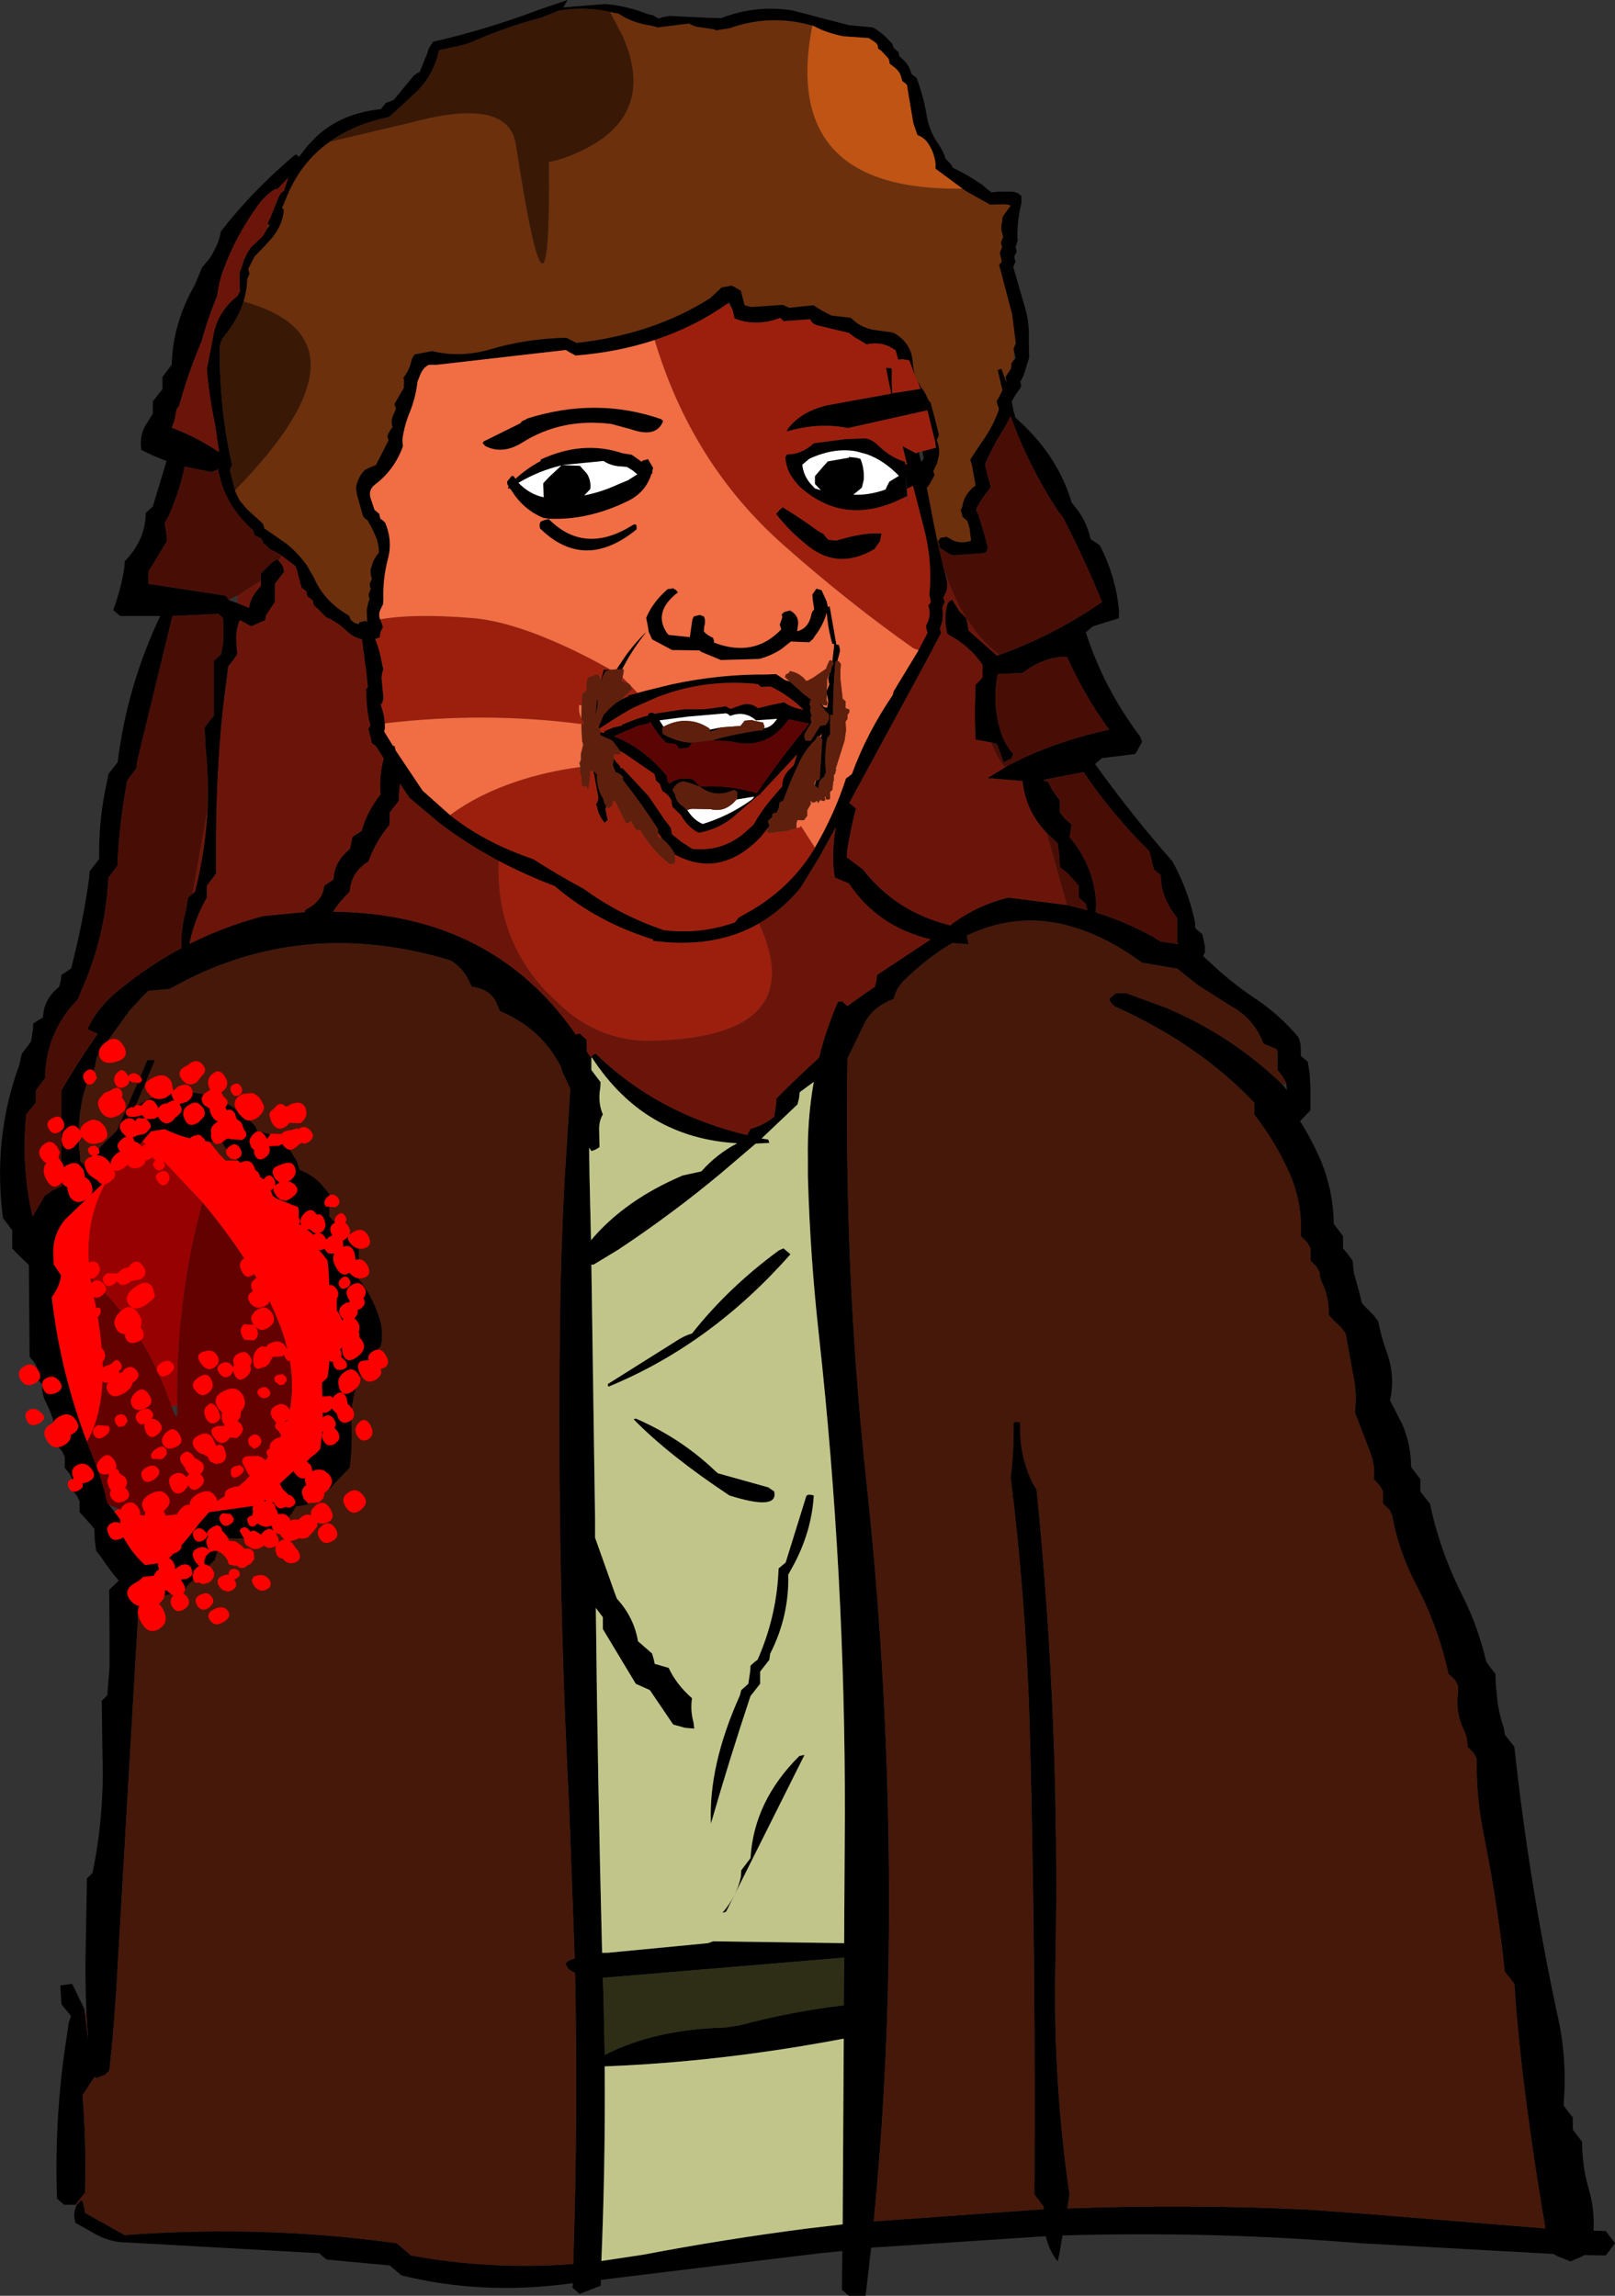
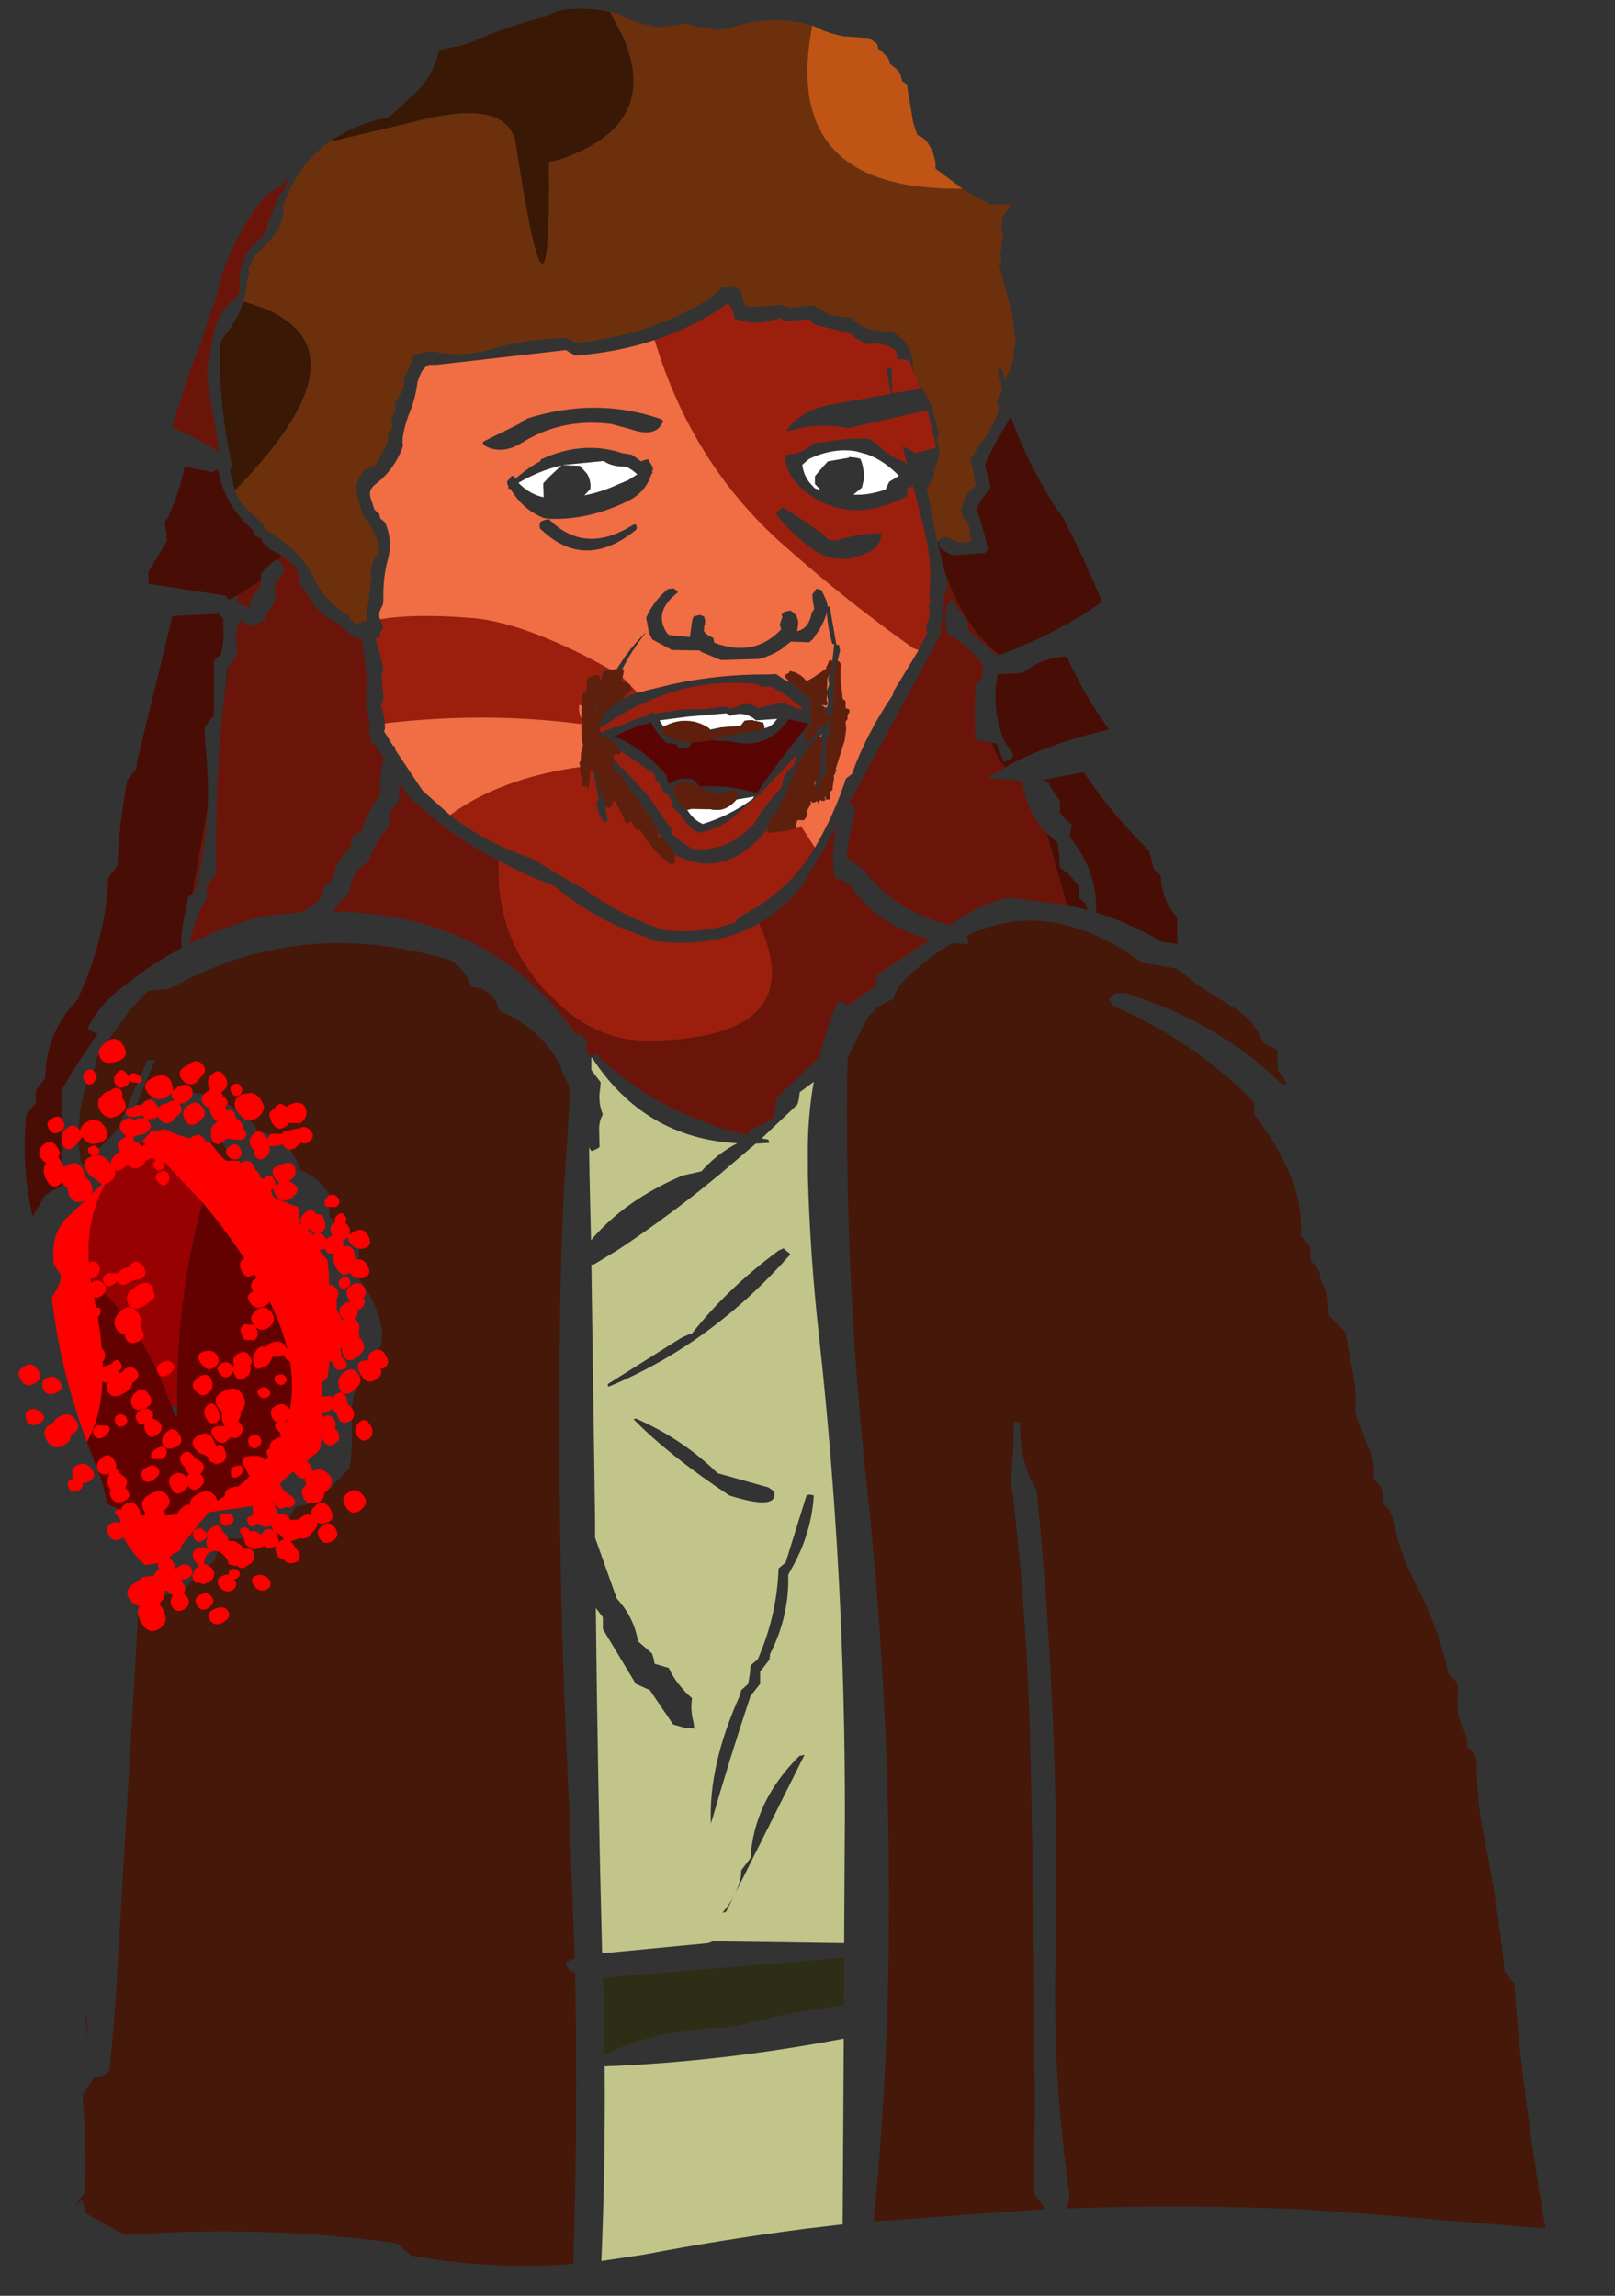
<svg xmlns="http://www.w3.org/2000/svg" height="310.25px" width="218.2px">
  <rect width="100%" height="100%" fill="#333333" stroke="none" />
  <g transform="matrix(1.0, 0.0, 0.0, 1.0, -194.5, -7.4)">
    <path d="M324.55 32.9 L325.15 33.3 328.1 34.95 328.3 35.05 330.25 35.0 330.9 35.1 331.05 35.2 330.25 36.3 329.95 36.75 329.9 37.35 Q329.65 38.2 329.95 39.05 L330.05 39.45 329.9 39.75 329.75 40.2 329.8 40.45 329.9 40.8 329.75 41.15 329.6 41.55 329.65 41.85 329.8 42.45 329.85 42.75 329.5 43.2 329.75 44.15 331.25 49.85 331.75 53.8 331.6 54.15 331.45 54.55 331.5 54.85 331.45 56.1 331.35 56.2 331.15 56.55 331.15 56.95 Q331.05 57.1 331.1 57.25 L330.5 58.1 330.35 58.4 330.45 58.7 330.45 59.05 329.8 57.25 329.3 57.4 329.95 60.15 329.35 61.3 329.15 61.65 329.25 62.0 329.45 62.6 329.4 62.95 Q328.55 65.25 327.05 67.3 L325.6 69.5 325.85 70.4 326.25 72.65 326.3 73.05 Q325.85 73.3 325.6 73.65 324.65 74.65 324.5 75.95 L324.3 76.35 324.4 76.6 324.5 76.95 324.55 77.25 324.9 77.55 325.2 77.8 325.5 78.8 325.7 80.4 325.65 80.5 Q324.05 81.0 322.85 80.2 L322.4 79.95 321.55 80.1 321.25 80.55 321.15 80.55 320.75 78.65 319.85 74.0 319.7 73.25 319.75 73.2 319.85 73.2 320.1 72.8 320.75 71.65 320.7 71.4 320.6 71.05 321.1 70.0 321.35 68.95 Q321.5 67.9 321.05 66.9 L321.2 66.55 321.35 66.15 321.05 64.95 320.8 63.95 320.2 61.75 320.0 61.6 319.55 60.65 319.1 59.9 319.0 59.9 318.45 58.8 318.15 58.2 Q317.85 57.2 317.8 56.2 317.55 53.6 315.15 52.35 L312.35 51.95 Q310.6 51.55 309.45 50.35 L306.85 50.05 Q305.55 49.45 304.4 48.65 L301.15 49.0 300.25 48.6 296.0 48.9 295.1 48.65 294.85 47.7 294.6 46.7 294.25 46.5 Q293.8 46.2 293.35 46.0 L292.0 46.25 290.45 47.7 Q282.75 52.6 272.4 53.75 L272.0 53.55 271.0 53.05 Q265.55 53.15 260.45 54.7 256.5 55.75 252.9 54.85 L250.55 55.3 Q250.15 55.75 250.05 56.3 249.8 57.45 249.0 58.45 L249.1 58.8 249.05 59.85 247.8 62.0 247.9 62.35 248.0 62.65 247.55 63.7 Q247.3 64.45 247.55 65.15 L247.25 65.5 246.85 66.25 246.9 66.55 247.0 66.9 246.5 67.9 245.3 70.25 Q244.6 70.5 243.8 70.9 L243.3 71.5 Q242.75 72.35 242.6 73.35 L242.75 74.3 243.0 75.2 243.55 77.15 243.8 77.45 244.15 77.7 244.65 78.55 245.25 79.85 Q245.7 80.95 245.7 82.1 L245.4 82.45 244.95 83.2 244.6 84.3 Q244.5 84.9 244.75 85.6 L244.6 85.95 244.45 86.35 244.5 86.65 244.6 87.0 244.45 87.35 244.3 87.75 244.35 88.05 244.45 88.4 244.3 88.7 244.05 89.8 244.1 91.3 244.15 91.6 243.95 91.3 243.3 91.45 243.05 91.5 243.0 91.75 242.45 91.6 241.9 91.2 241.75 90.85 241.65 90.6 Q238.3 88.7 236.9 85.45 L235.95 83.8 Q234.8 82.2 233.3 80.95 L230.2 78.8 230.1 78.4 230.0 78.15 227.85 76.2 226.85 75.0 226.3 73.85 226.25 73.65 Q246.1 53.35 227.4 48.15 227.85 46.65 227.9 45.1 L228.05 44.75 228.2 44.4 228.05 43.75 228.05 43.7 228.95 41.95 229.15 41.8 230.3 40.6 231.25 39.55 Q232.7 37.75 232.85 35.75 L232.7 35.6 232.6 35.5 233.05 34.45 Q234.95 29.45 239.05 26.55 L250.05 23.95 Q259.85 21.3 262.9 24.25 263.95 25.25 264.2 26.9 268.95 57.85 268.65 29.3 L270.25 28.9 Q283.75 24.3 278.7 12.45 L276.9 9.0 278.1 9.25 Q279.8 10.4 282.1 10.8 L282.45 10.85 283.4 11.1 287.35 10.6 288.05 10.8 288.55 11.0 290.95 11.35 291.25 11.5 293.1 11.2 Q298.6 9.25 304.25 10.85 299.9 33.05 324.05 32.9 L324.55 32.9 M230.7 37.8 L231.0 37.7 230.5 38.45 230.6 38.05 230.7 37.8" fill="#6d300c" fill-rule="evenodd" stroke="none" />
-     <path d="M331.5 54.85 L331.45 54.55 331.6 54.15 331.75 53.8 331.25 49.85 329.75 44.15 329.5 43.2 329.85 42.75 329.8 42.45 329.65 41.85 329.6 41.55 329.75 41.15 329.9 40.8 329.8 40.45 329.75 40.2 329.9 39.75 330.05 39.45 329.95 39.05 Q329.65 38.2 329.9 37.35 L329.95 36.75 330.25 36.3 331.05 35.2 330.9 35.1 330.25 35.0 328.3 35.05 328.1 34.95 325.15 33.3 324.55 32.9 320.9 30.2 320.9 29.5 Q320.7 27.9 319.8 26.65 319.35 26.0 318.45 25.65 L317.9 24.05 317.15 19.6 317.05 18.9 316.8 18.65 316.4 18.35 316.3 18.0 Q316.15 17.15 315.4 16.55 L314.7 16.0 314.65 15.65 314.55 15.35 314.35 15.1 313.5 14.2 313.15 14.0 313.1 13.65 313.0 13.35 312.65 13.05 311.95 12.6 311.9 12.55 308.4 12.3 Q306.2 11.85 304.6 11.0 L304.25 10.85 Q298.6 9.25 293.1 11.2 L291.25 11.5 290.95 11.35 288.55 11.0 288.05 10.8 287.75 10.65 287.65 10.55 287.35 10.6 283.4 11.1 282.45 10.85 282.1 10.8 Q279.8 10.4 278.1 9.25 L276.9 9.0 Q273.4 8.25 269.95 8.85 L267.75 9.75 Q263.0 11.0 258.65 12.9 257.2 13.55 255.55 13.8 L253.8 14.2 Q253.2 17.3 250.9 19.7 L247.1 23.2 Q242.35 24.2 239.05 26.55 234.95 29.45 233.05 34.45 L232.6 35.5 232.7 35.6 232.85 35.75 Q232.7 37.75 231.25 39.55 L230.3 40.6 229.15 41.8 228.95 41.95 228.05 43.7 228.05 43.75 228.2 44.4 228.05 44.75 227.9 45.1 Q227.85 46.65 227.4 48.15 226.7 50.45 224.95 52.65 224.2 53.45 224.2 54.5 224.1 62.35 225.85 70.25 L225.7 70.6 225.55 70.95 226.25 73.65 226.3 73.85 226.85 75.0 227.85 76.2 230.0 78.15 230.1 78.4 230.2 78.8 233.3 80.95 Q234.8 82.2 235.95 83.8 L236.9 85.45 Q238.3 88.7 241.65 90.6 L241.75 90.85 241.9 91.2 242.45 91.6 243.0 91.75 243.05 91.5 243.3 91.45 243.95 91.3 244.15 91.6 244.1 91.3 244.05 89.8 244.3 88.7 244.45 88.4 244.35 88.05 244.3 87.75 244.45 87.35 244.6 87.0 244.5 86.65 244.45 86.35 244.6 85.95 244.75 85.6 Q244.5 84.9 244.6 84.3 L244.95 83.2 245.4 82.45 245.7 82.1 Q245.7 80.95 245.25 79.85 L244.65 78.55 244.15 77.7 243.8 77.45 243.55 77.15 243.0 75.2 242.75 74.3 242.6 73.35 Q242.75 72.35 243.3 71.5 L243.8 70.9 Q244.6 70.5 245.3 70.25 L246.5 67.9 247.0 66.9 246.9 66.55 246.85 66.25 247.25 65.5 247.55 65.15 Q247.3 64.45 247.55 63.7 L248.0 62.65 247.9 62.35 247.8 62.0 249.05 59.85 249.1 58.8 249.0 58.45 Q249.8 57.45 250.05 56.3 250.15 55.75 250.55 55.3 L252.9 54.85 Q256.5 55.75 260.45 54.7 265.55 53.15 271.0 53.05 L272.0 53.55 272.4 53.75 Q282.75 52.6 290.45 47.7 L292.0 46.25 293.35 46.0 Q293.8 46.2 294.25 46.5 L294.6 46.7 294.85 47.7 295.1 48.65 296.0 48.9 300.25 48.6 301.15 49.0 304.4 48.65 Q305.55 49.45 306.85 50.05 L309.45 50.35 Q310.6 51.55 312.35 51.95 L315.15 52.35 Q317.55 53.6 317.8 56.2 317.85 57.2 318.15 58.2 L317.35 56.1 316.45 55.95 315.85 56.0 315.5 54.75 Q313.75 53.45 311.6 53.95 L309.85 52.9 309.2 52.4 304.85 51.35 Q304.2 51.15 303.95 50.55 L300.4 50.8 300.05 50.5 299.95 50.35 Q296.7 51.6 293.75 50.45 L293.45 49.2 293.05 48.25 292.85 48.4 Q288.3 51.6 282.95 53.35 277.95 55.0 272.25 55.45 L271.35 54.95 270.95 54.7 253.5 56.7 252.45 56.7 Q251.6 57.1 251.2 58.25 L250.9 59.0 Q250.7 60.95 249.95 62.9 249.3 64.4 249.0 66.0 248.8 66.9 248.95 67.7 247.8 70.9 245.15 72.9 244.2 73.65 244.6 74.8 L245.1 76.3 245.4 76.55 245.75 76.85 245.8 77.15 245.9 77.5 246.25 77.75 246.55 78.05 Q247.55 80.45 246.95 82.8 246.2 85.55 246.3 88.45 L246.25 89.05 245.9 89.8 Q245.6 90.4 245.85 91.1 L245.9 91.15 246.25 92.15 245.9 92.85 245.8 93.55 245.2 93.75 Q245.85 95.4 246.15 97.25 L246.3 97.85 246.15 98.3 246.05 99.0 246.3 101.6 246.3 101.9 246.15 102.35 245.95 102.65 Q246.4 103.85 246.5 105.15 L246.5 105.9 246.4 106.25 247.6 108.2 247.8 108.2 247.95 108.8 251.6 114.25 255.3 117.55 Q258.4 120.0 262.05 121.7 264.2 122.7 266.55 123.5 269.8 125.6 273.35 127.5 278.2 131.05 284.2 133.1 289.1 133.7 293.8 132.05 L294.1 131.65 294.3 131.4 296.15 130.35 Q301.5 127.15 304.55 122.05 L304.6 121.95 Q307.25 117.4 308.8 112.6 L309.15 112.35 309.6 112.0 Q311.6 106.5 315.1 101.35 L315.25 100.8 318.5 95.45 318.6 95.25 319.8 92.95 319.65 92.3 319.6 91.95 Q320.3 90.75 320.0 89.5 L319.9 89.25 320.25 88.8 320.15 88.2 320.05 87.85 Q320.55 83.2 319.2 78.3 L317.85 73.05 317.05 73.45 316.85 71.15 317.05 74.45 316.0 74.95 Q308.8 78.3 303.1 73.65 302.2 72.95 301.45 71.8 300.7 70.65 300.6 69.2 L300.8 68.8 Q302.75 68.85 304.45 67.3 L308.65 66.75 311.0 66.65 Q312.1 66.55 313.1 67.55 L313.65 68.05 Q315.1 69.3 316.75 69.8 L316.8 70.1 317.05 70.2 316.45 67.7 317.2 68.1 318.25 68.65 318.65 68.5 318.85 69.35 318.95 69.8 319.3 69.4 319.2 68.75 319.1 68.4 319.3 68.35 320.95 67.9 320.85 67.15 319.8 62.85 309.05 65.25 Q305.2 64.45 300.85 65.7 300.8 65.5 300.9 65.4 302.75 62.95 306.35 62.15 L314.9 60.6 314.2 57.1 314.85 57.15 315.0 57.45 Q314.95 59.0 315.05 60.55 L318.85 59.95 318.45 58.8 319.0 59.9 319.1 59.9 319.55 60.65 320.0 61.6 320.2 61.75 320.8 63.95 321.05 64.95 321.35 66.15 321.2 66.55 321.05 66.9 Q321.5 67.9 321.35 68.95 L321.1 70.0 320.6 71.05 320.7 71.4 320.75 71.65 320.1 72.8 319.85 73.2 319.75 73.2 319.7 73.25 319.85 74.0 320.75 78.65 321.15 80.55 322.0 84.25 322.4 85.75 Q322.7 86.95 321.95 88.15 L322.05 88.45 322.15 88.8 321.95 89.15 321.8 89.55 Q322.05 90.75 321.65 91.9 L321.5 92.3 321.55 92.6 321.65 92.95 319.75 96.55 309.25 115.9 310.15 116.65 Q309.4 119.5 308.95 122.4 L308.9 123.25 311.1 124.9 Q315.55 130.65 322.9 132.45 L323.25 132.15 Q326.75 129.65 330.75 128.7 L338.65 129.7 341.4 130.4 341.4 130.35 341.2 129.55 340.25 128.7 340.25 127.9 340.25 127.1 338.85 125.5 337.7 124.6 337.6 122.95 337.4 121.35 335.9 119.95 Q333.05 116.95 332.65 112.95 L327.9 112.55 330.3 111.1 Q331.6 110.35 333.05 109.7 338.05 107.4 344.35 106.0 340.95 101.3 338.65 96.15 335.6 96.1 332.65 98.35 L329.3 98.5 Q328.45 102.7 329.9 106.85 330.4 108.15 331.4 109.3 L331.15 109.9 330.1 110.4 329.5 108.75 329.15 107.9 328.45 107.75 326.3 107.35 Q326.15 104.55 326.25 101.6 L326.3 99.95 326.9 99.35 327.25 98.9 327.25 98.05 327.25 97.25 Q325.5 94.65 322.5 93.1 321.95 91.05 322.5 89.05 322.6 88.7 323.15 88.45 L324.15 90.05 325.05 90.95 325.25 91.75 325.35 92.6 329.2 96.0 329.5 95.9 330.35 95.6 Q337.25 93.0 343.4 88.75 341.0 82.9 338.1 77.3 L337.4 76.4 Q333.35 70.15 331.05 63.65 L330.2 65.25 Q328.7 67.55 327.65 70.0 L327.6 70.3 328.1 72.25 328.35 73.15 328.2 73.5 Q327.15 74.7 326.45 76.05 L326.4 76.4 326.7 76.95 327.55 79.8 327.95 81.35 327.85 81.8 327.7 82.05 327.45 82.15 323.25 82.45 322.75 82.25 321.5 81.45 321.4 81.1 321.35 80.8 321.25 80.55 321.55 80.1 322.4 79.95 322.85 80.2 Q324.05 81.0 325.65 80.5 L325.7 80.4 325.5 78.8 325.2 77.8 324.9 77.55 324.55 77.25 324.5 76.95 324.4 76.6 324.3 76.35 324.5 75.95 Q324.65 74.65 325.6 73.65 325.85 73.3 326.3 73.05 L326.25 72.65 325.85 70.4 325.6 69.5 327.05 67.3 Q328.55 65.25 329.4 62.95 L329.45 62.6 329.25 62.0 329.15 61.65 329.35 61.3 329.95 60.15 329.3 57.4 329.8 57.25 330.45 59.05 330.45 58.7 330.35 58.4 330.5 58.1 331.1 57.25 Q331.05 57.1 331.15 56.95 L331.15 56.55 331.35 56.2 331.45 56.1 331.7 55.85 331.65 55.45 331.5 54.85 M206.2 279.85 Q205.95 274.7 206.1 269.5 L206.25 261.25 207.0 260.5 Q208.6 252.8 208.35 244.75 L208.25 237.25 209.0 236.5 209.3 232.65 209.3 228.25 209.25 222.25 210.55 221.0 Q209.2 219.45 208.15 217.8 L207.5 217.0 207.3 215.5 207.25 214.0 205.95 212.5 205.25 211.75 205.25 211.0 205.25 210.25 204.9 209.55 204.25 208.75 204.25 208.0 204.25 207.25 203.9 206.55 203.25 205.75 203.25 205.65 203.25 205.0 203.25 204.25 202.9 203.55 202.25 202.75 Q202.15 199.65 200.7 196.9 200.1 195.75 200.25 194.5 L199.5 193.75 199.5 193.0 199.5 192.25 199.15 191.55 198.5 190.75 198.4 178.35 196.9 176.9 196.15 176.1 196.15 174.45 196.15 173.65 194.9 172.0 Q193.5 161.15 197.1 151.35 L197.45 149.8 198.7 148.15 198.95 146.5 199.0 145.7 200.3 144.9 200.4 144.05 Q200.75 142.15 202.5 140.75 L202.7 139.95 202.8 139.15 204.1 138.3 Q205.7 132.2 206.55 126.0 L206.6 125.15 207.9 123.5 Q207.8 118.05 209.0 112.85 L209.15 112.0 210.4 110.4 Q211.65 100.15 216.15 90.65 L210.75 90.65 209.8 89.85 Q210.85 87.0 211.3 84.1 L211.35 83.25 Q214.15 80.4 214.2 76.7 L215.15 75.85 217.0 69.7 Q215.25 69.05 213.6 68.2 213.3 66.5 214.1 65.0 L215.15 63.3 215.15 62.45 215.15 61.65 215.8 60.8 216.45 60.0 216.45 59.15 216.45 58.35 217.05 57.55 217.7 56.7 Q217.85 51.05 220.85 45.85 L221.8 43.55 222.8 42.35 Q223.7 41.0 224.2 39.4 L224.35 38.65 Q228.65 33.15 234.15 28.5 L234.5 28.25 234.9 28.6 236.05 27.1 237.25 25.85 Q240.65 22.7 245.95 22.15 L246.5 21.5 246.5 21.45 246.55 21.35 Q247.1 21.15 247.7 20.9 L250.05 18.05 Q250.5 17.4 251.2 17.15 L252.25 14.55 Q252.35 14.0 252.75 13.45 L253.0 13.05 Q260.4 11.35 267.5 8.65 L271.2 7.4 270.6 8.4 276.3 7.95 Q279.25 8.2 282.15 9.35 L282.7 9.45 283.2 9.75 283.5 9.9 283.95 9.75 284.95 9.55 290.0 9.8 291.95 9.85 Q296.55 8.05 301.5 8.8 L303.05 9.2 303.3 9.25 304.55 9.6 309.2 10.8 312.4 11.1 312.85 11.35 Q313.9 12.05 314.7 12.95 L315.05 13.3 315.15 13.6 315.25 13.9 315.6 14.2 315.9 14.45 315.95 14.75 316.05 15.05 316.35 15.3 Q317.1 15.95 317.45 16.8 L317.7 17.45 318.05 17.7 318.35 17.95 Q319.25 20.4 319.65 22.7 319.95 24.95 321.3 26.9 321.95 27.8 322.25 28.85 L322.6 29.2 323.1 29.75 323.2 30.05 323.6 30.25 Q325.35 31.1 327.0 32.25 L327.15 32.3 327.4 32.55 328.05 33.1 328.45 33.4 329.4 33.3 330.2 33.3 331.2 33.3 Q332.0 33.35 332.5 33.9 L332.5 34.85 Q331.95 37.05 331.95 39.35 L332.0 40.0 Q331.85 40.15 331.85 40.4 L331.7 40.75 331.8 41.1 331.85 41.4 331.7 41.75 Q331.55 41.95 331.55 42.15 L331.6 42.4 331.7 42.75 331.55 43.1 331.5 43.25 331.4 43.5 332.95 48.85 Q333.6 50.95 333.5 53.15 L333.55 55.75 333.4 56.2 332.75 58.25 332.35 59.0 332.45 59.35 332.45 59.65 332.25 60.0 Q331.7 60.7 331.25 61.55 L331.2 61.65 331.45 63.0 331.7 63.85 Q337.4 68.85 339.3 75.35 341.25 77.5 341.85 80.25 L343.1 81.1 Q345.3 85.4 345.7 90.1 L345.65 90.95 342.15 92.05 341.2 92.85 Q343.65 100.45 348.55 106.95 L348.8 107.65 348.1 108.95 347.85 109.3 343.4 109.85 342.45 110.65 Q347.4 117.55 352.9 123.8 355.05 127.7 355.95 132.0 L356.0 132.85 356.95 133.65 357.3 135.3 357.3 136.1 357.05 136.6 359.0 138.4 Q361.4 140.55 364.1 142.35 367.45 144.6 369.95 147.6 L370.2 148.45 370.25 149.25 370.25 150.1 371.2 150.9 371.45 152.55 371.55 154.2 371.55 156.65 371.55 157.45 370.15 158.9 Q371.8 161.55 373.0 164.35 374.65 168.4 374.7 172.8 L375.35 173.65 375.95 174.45 375.95 175.25 375.95 176.1 376.6 176.9 377.25 177.75 377.4 179.35 378.1 181.85 378.5 183.5 379.2 184.25 380.1 185.15 380.7 185.95 Q381.1 188.0 381.8 189.95 383.05 193.3 382.3 196.65 L383.95 199.85 Q385.15 202.65 385.15 205.65 L385.8 206.5 386.4 207.3 386.4 208.15 386.4 208.95 387.05 209.8 387.7 210.6 Q389.05 217.05 392.1 223.05 394.25 227.35 395.3 231.95 L395.9 232.8 396.55 233.6 Q396.55 234.8 396.7 236.05 396.85 238.55 397.7 241.0 L397.8 241.8 398.45 242.65 399.1 243.45 Q401.1 262.0 405.05 280.3 406.25 285.9 405.75 291.9 L406.35 292.75 407.0 293.55 407.0 294.4 407.0 295.2 407.65 296.05 408.25 296.85 Q408.25 300.15 409.15 303.2 409.95 305.9 409.8 308.85 L411.45 308.9 412.7 310.55 411.45 312.2 408.55 312.15 408.2 312.35 406.7 313.0 404.9 312.3 404.4 312.0 378.3 310.55 Q358.3 308.9 338.05 309.5 L337.6 312.15 337.4 313.0 Q336.25 311.6 335.8 309.6 L312.2 311.15 311.45 317.65 309.2 317.65 308.25 316.85 308.3 311.6 305.3 311.9 281.8 314.75 275.7 315.5 275.65 316.3 272.8 317.4 271.85 316.55 271.9 316.1 271.9 315.95 271.1 316.05 Q259.5 317.55 248.75 314.9 L247.15 313.55 238.6 312.75 237.95 312.2 237.65 311.9 210.8 310.4 Q209.15 310.25 207.55 309.4 L204.7 307.8 Q204.3 306.6 204.85 305.4 L205.35 304.85 205.65 304.8 205.85 305.6 206.0 306.45 211.35 309.45 Q230.05 308.05 248.1 310.55 L249.7 311.9 250.0 312.2 Q260.85 314.2 271.95 313.35 272.6 293.65 272.2 274.0 L271.85 273.85 Q271.2 273.55 270.9 272.75 271.3 272.3 271.9 272.15 L272.15 272.05 271.4 251.65 Q269.75 219.4 270.15 186.75 270.25 177.0 270.75 167.35 L271.55 154.55 270.85 153.0 Q270.4 152.25 270.25 151.45 L269.7 150.55 Q267.15 146.2 262.05 144.05 L261.7 143.25 Q260.95 141.1 258.25 140.75 L257.85 139.95 Q257.1 138.3 255.4 137.2 236.4 131.45 219.75 139.8 L217.4 141.05 214.55 141.3 213.65 142.2 211.85 144.15 211.7 144.45 211.55 144.6 207.95 149.6 207.55 150.35 207.25 151.9 206.6 152.8 Q205.1 156.6 205.15 160.8 L205.15 160.9 205.15 161.4 205.2 162.7 205.3 163.4 205.35 164.3 205.7 164.75 206.9 163.5 207.1 163.35 210.25 160.2 210.45 159.8 210.75 159.1 210.85 158.9 211.0 158.55 211.7 157.0 212.2 155.75 213.5 152.8 214.4 150.65 215.45 150.65 214.0 154.1 213.0 156.45 212.75 157.1 213.35 156.65 213.45 156.6 Q215.3 155.35 217.95 154.95 L219.0 154.75 221.8 155.25 222.6 155.45 223.6 155.8 224.9 156.4 Q227.2 157.6 229.05 159.65 L229.25 160.25 229.45 160.3 Q230.8 160.55 231.85 161.15 L233.65 162.75 234.6 164.3 235.0 165.5 235.1 165.55 Q236.5 166.05 237.8 167.3 L237.85 167.35 239.0 168.75 239.0 169.95 239.0 170.25 239.0 171.0 239.0 171.75 240.55 173.55 241.8 174.5 243.0 175.75 243.0 178.0 243.0 180.25 Q244.8 182.6 245.7 185.3 246.35 187.15 246.0 189.25 241.75 193.75 242.0 199.75 242.15 202.8 241.75 205.75 L239.55 208.05 239.25 208.5 Q238.6 208.65 238.1 208.95 237.3 209.35 236.7 210.0 L236.0 210.75 234.5 211.0 233.9 211.95 233.55 212.5 233.25 213.25 Q231.6 214.4 229.7 214.9 L228.9 215.1 228.15 215.25 227.25 215.3 226.75 215.35 226.35 215.35 225.25 215.25 224.25 216.0 223.75 217.5 223.6 217.95 223.55 218.2 223.5 218.25 223.45 218.3 222.35 219.35 221.05 220.55 221.0 220.6 220.1 221.4 220.0 221.5 219.25 222.5 218.85 222.6 217.0 222.95 216.45 223.1 215.85 223.3 213.25 224.25 212.85 230.95 210.4 273.0 Q210.05 280.05 209.3 287.0 L209.25 287.25 208.65 287.8 207.5 288.25 207.25 288.0 207.25 288.1 205.65 290.55 Q206.15 296.65 206.0 302.9 L206.0 303.7 204.7 305.35 203.15 305.35 202.2 304.5 Q201.85 294.25 203.25 284.4 L203.8 280.7 204.1 279.85 202.8 278.25 202.65 275.7 204.25 275.5 205.9 278.9 206.4 283.05 206.2 279.85 M349.75 122.4 Q344.75 117.45 340.9 111.75 L335.4 112.8 336.15 113.1 336.5 113.9 337.7 115.6 337.7 116.4 337.7 117.2 338.35 118.0 339.3 118.85 339.15 119.7 339.0 120.5 Q342.4 124.6 342.6 129.55 L342.55 130.7 Q346.55 131.95 350.3 134.0 L351.0 134.45 351.35 134.65 353.75 135.0 353.55 134.75 353.55 132.3 353.55 131.45 Q351.3 128.7 351.35 125.7 L350.4 124.9 350.0 123.25 349.75 122.4 M368.3 153.9 L368.25 153.7 367.75 152.8 367.1 152.0 367.1 151.2 367.1 150.35 367.1 149.55 366.95 149.15 365.2 148.45 Q363.95 145.05 360.7 143.3 L356.3 140.5 353.55 138.3 348.8 137.5 Q344.1 134.05 339.55 132.7 332.15 130.45 325.1 133.85 L325.25 134.45 325.35 135.0 323.15 134.85 Q319.8 136.8 316.55 140.0 315.55 141.05 315.25 142.4 312.3 143.5 311.2 145.9 L309.0 150.45 Q308.85 158.0 309.0 165.6 309.3 186.5 311.55 207.55 315.05 239.75 314.55 272.5 314.25 290.25 312.55 307.6 L335.5 305.95 335.5 305.6 334.25 303.95 Q334.45 271.75 333.6 239.9 333.05 223.1 331.05 207.05 331.5 203.5 331.45 199.9 331.35 199.4 332.35 199.65 332.15 203.95 334.0 207.8 L334.55 208.7 Q337.75 240.4 337.1 272.75 336.75 288.6 339.0 303.95 L338.7 305.85 Q354.85 305.25 371.2 306.0 L379.95 306.65 403.3 308.55 Q401.45 297.8 400.15 286.95 399.5 281.35 399.1 275.5 L398.45 274.65 397.8 273.85 Q396.85 264.75 395.05 255.8 393.95 250.55 394.0 245.1 L393.65 244.35 392.75 243.45 Q392.8 242.2 392.25 241.15 391.1 238.75 391.5 236.05 L391.5 235.25 391.1 234.45 390.2 233.6 Q388.85 227.35 385.8 221.5 383.45 217.0 382.6 212.25 L382.25 211.45 381.35 210.6 381.35 209.8 381.35 208.95 380.95 208.2 380.1 207.3 Q380.3 205.6 379.75 204.0 L377.55 198.25 Q377.8 196.25 377.5 194.15 L376.3 187.6 375.65 186.75 374.75 185.9 374.05 185.15 373.95 183.5 Q373.75 182.1 373.2 180.9 372.8 180.2 372.8 179.4 L372.4 178.6 371.55 177.75 371.55 176.9 371.55 176.1 371.15 175.35 370.25 174.45 Q370.5 170.0 368.7 165.9 366.85 161.75 363.95 158.0 L363.95 157.2 363.95 156.4 Q357.7 149.85 349.1 145.35 347.25 144.35 345.3 143.5 344.65 143.2 344.35 142.4 L345.0 141.85 Q345.1 141.7 345.3 141.65 L345.95 141.6 346.6 141.6 351.95 143.55 Q360.95 147.35 367.75 153.95 L368.35 154.7 368.35 154.45 368.3 153.9 M265.3 64.2 L265.7 64.0 265.75 63.95 Q275.1 61.0 283.85 64.05 L284.1 64.3 Q283.2 66.65 279.7 65.4 L277.1 64.7 Q270.35 63.85 265.0 67.25 262.4 68.85 260.1 67.7 L259.7 67.3 259.85 67.05 264.8 64.6 265.05 64.3 265.3 64.2 M267.55 69.5 Q273.25 66.85 278.6 68.65 L279.85 68.85 280.35 69.2 281.2 69.8 281.3 69.65 281.5 69.6 282.05 69.45 282.5 70.2 282.75 70.65 282.6 71.15 282.7 71.25 282.5 71.5 Q281.7 74.0 279.25 75.15 273.9 77.75 268.65 77.5 L267.95 77.4 Q265.2 76.3 263.55 73.6 L263.35 73.4 263.15 73.45 263.15 73.25 263.2 73.1 263.05 72.85 263.0 72.5 263.6 71.75 263.85 71.7 264.15 72.1 Q265.75 70.65 267.55 69.7 L267.55 69.5 M267.9 72.7 L268.65 71.9 270.35 70.3 Q267.35 71.0 264.55 72.65 266.05 74.2 267.95 74.6 L267.95 74.45 267.9 73.05 267.9 72.7 M272.85 70.35 L273.8 71.4 Q274.4 72.4 274.25 73.5 L273.45 74.35 Q275.7 73.9 277.8 72.95 L277.9 72.9 279.35 72.3 280.6 71.5 280.0 71.0 279.2 70.5 277.95 70.4 Q276.85 70.25 276.05 69.7 L270.45 70.25 272.85 70.35 M277.8 97.85 L279.0 96.05 Q280.15 94.45 281.6 93.0 281.65 92.9 281.75 92.9 280.45 94.55 279.4 96.3 L278.55 97.85 277.8 97.85 M280.65 101.05 L280.8 101.0 281.9 100.7 284.15 100.15 285.4 99.85 Q291.75 98.5 298.1 98.55 L299.35 98.5 299.75 98.75 300.55 99.3 300.9 99.4 301.2 99.5 303.15 101.25 304.05 101.9 303.95 102.3 303.85 102.55 303.95 102.75 304.05 103.0 Q303.9 103.4 304.05 103.85 L304.2 104.1 304.05 104.3 304.0 104.5 304.05 104.7 304.15 105.0 303.25 106.55 Q303.1 106.9 303.25 107.25 L303.35 107.5 304.05 107.5 305.3 105.5 306.1 105.35 306.35 104.9 306.5 104.65 306.5 104.2 306.5 103.95 306.05 103.5 305.25 102.5 305.5 102.6 305.8 102.9 305.95 103.0 306.2 103.0 306.25 103.05 306.4 102.2 306.25 101.35 306.2 101.25 306.2 100.75 306.55 99.9 306.45 99.45 306.4 99.05 306.6 98.4 306.75 98.2 Q306.8 97.55 307.1 97.15 L307.15 96.95 306.95 96.8 307.15 95.05 307.2 94.45 306.95 94.4 Q306.35 92.3 306.2 90.2 305.7 91.95 304.6 93.35 L304.35 93.75 303.85 94.2 301.35 94.1 300.1 95.1 Q298.75 96.0 297.1 96.45 L291.9 96.6 289.25 95.5 289.0 95.3 285.3 95.25 282.6 93.8 282.15 92.8 282.0 91.9 281.8 90.9 Q282.65 88.85 284.55 87.15 L284.75 87.0 285.2 86.95 285.45 86.9 285.85 87.15 286.1 87.45 Q282.65 90.1 284.65 93.0 L284.85 93.2 287.7 93.5 288.0 91.4 Q288.05 91.0 288.25 90.7 L289.05 90.5 289.6 90.7 Q289.9 91.3 289.65 92.05 L289.6 92.7 Q289.85 93.1 290.55 93.45 L290.85 93.6 290.95 93.95 291.0 94.25 Q296.4 96.3 300.05 92.45 L299.95 92.15 299.85 91.8 300.2 90.8 300.1 90.45 300.45 90.1 301.25 89.9 Q302.35 90.5 302.35 91.65 L302.2 92.7 Q303.7 92.35 304.1 90.55 304.15 90.1 304.5 89.75 L304.3 88.4 304.25 87.75 304.8 86.95 305.5 87.15 306.2 88.7 306.35 89.45 Q306.4 89.35 306.6 89.35 L307.5 94.5 307.85 94.55 307.95 95.0 308.0 95.35 307.8 96.15 307.65 96.7 307.5 96.7 307.35 96.9 307.3 97.75 307.2 98.95 307.2 99.1 Q307.05 101.55 307.05 104.05 L306.9 104.05 306.75 103.95 306.65 104.1 306.65 106.45 306.65 106.65 306.25 107.2 Q305.9 109.15 306.05 111.35 L306.1 111.7 305.85 112.4 Q305.0 112.8 305.1 114.1 L305.05 114.0 305.0 113.8 Q304.7 113.75 304.6 113.55 304.6 113.25 304.75 112.9 L305.1 112.8 305.25 112.65 305.5 108.75 305.6 107.35 305.45 107.2 305.4 107.1 305.55 106.55 305.25 106.95 305.25 106.9 305.1 106.8 304.85 107.0 304.8 107.2 304.7 107.35 Q303.5 108.45 302.6 110.2 301.35 112.75 300.35 115.55 L300.15 115.7 299.9 115.8 Q299.75 116.05 299.75 116.35 L299.75 116.5 299.5 117.1 299.5 117.2 299.0 117.3 298.85 117.45 298.85 117.65 298.85 117.8 298.3 118.3 298.3 118.55 298.4 118.85 298.45 119.05 297.3 120.5 Q291.85 126.2 285.7 122.9 285.05 121.6 284.0 120.8 L283.85 120.55 283.65 120.25 283.4 119.95 283.4 119.9 283.4 119.45 Q281.15 115.95 278.65 112.8 L278.65 112.6 278.65 112.4 Q278.25 111.85 277.7 111.8 L277.4 111.1 277.3 110.85 277.4 109.95 277.4 109.9 277.6 110.15 277.65 110.25 278.2 110.85 278.25 110.85 278.25 110.9 278.35 111.2 278.6 111.2 279.4 112.05 282.1 114.95 284.25 118.1 285.15 119.3 285.2 119.7 285.3 120.15 286.55 121.15 287.55 121.8 288.0 122.1 Q291.8 122.55 294.85 120.15 L296.3 118.85 Q297.35 117.0 298.65 115.45 L300.2 113.65 Q300.15 112.55 300.95 111.6 L301.75 110.8 302.2 109.35 297.2 114.7 297.3 114.75 297.0 114.85 293.35 118.0 Q291.4 119.5 288.9 119.95 287.35 119.15 286.5 117.55 L285.35 116.45 285.25 115.95 285.2 115.55 Q284.8 114.75 284.05 114.35 L283.9 114.1 283.65 113.35 283.1 112.85 283.05 112.45 282.9 112.0 279.05 109.35 278.3 108.9 277.25 107.5 275.6 106.75 275.6 106.45 275.6 106.35 276.1 106.45 276.2 106.2 276.3 106.15 277.4 105.7 278.55 105.45 278.5 105.35 Q279.9 104.75 281.3 104.3 L282.05 104.1 Q282.05 103.7 282.65 103.7 L282.9 103.85 286.9 103.25 289.65 103.25 292.6 102.85 293.0 103.1 293.2 103.2 294.6 102.7 Q295.85 102.25 296.9 103.1 L298.75 102.65 300.45 102.3 301.0 102.65 Q301.95 103.15 303.05 103.3 301.05 101.35 298.65 100.2 L298.05 100.2 297.35 100.25 297.1 100.05 296.9 99.85 Q290.7 99.2 285.05 101.0 L283.45 101.55 280.05 103.05 Q278.4 103.95 276.75 105.05 L275.5 105.85 275.5 105.9 275.45 105.8 275.4 105.6 276.0 104.1 276.1 103.9 276.2 103.85 276.3 103.75 Q277.15 102.75 278.25 102.05 L278.65 101.85 279.15 101.6 279.4 101.5 279.35 101.4 280.65 101.05 M224.6 103.35 Q223.65 112.65 223.7 122.15 L223.7 125.45 223.1 126.25 222.45 127.1 222.45 127.9 222.45 128.7 Q220.75 131.65 220.1 134.95 224.8 132.6 230.05 131.2 L235.7 130.65 235.75 130.35 Q238.1 129.2 238.3 127.1 L239.55 126.25 Q239.65 123.85 241.75 122.15 L241.95 121.35 242.1 120.5 243.35 119.7 Q244.1 117.05 245.9 114.75 245.7 112.2 246.35 109.9 L245.4 108.4 245.15 108.1 244.75 107.85 244.35 106.2 244.25 105.9 244.55 105.45 Q243.95 103.2 244.0 100.95 L243.9 100.6 244.2 100.25 244.0 98.4 243.4 93.8 Q242.2 93.55 241.25 92.6 L240.5 91.95 Q239.6 91.25 238.55 90.8 L237.5 89.75 236.9 89.2 236.8 88.85 236.75 88.55 236.4 88.25 236.05 88.0 235.95 87.7 235.9 87.35 235.55 87.05 235.25 86.85 234.8 85.2 234.65 84.55 234.4 83.9 232.55 82.5 232.3 82.3 230.95 81.6 230.45 81.1 Q230.3 80.9 230.05 80.85 L229.95 80.45 229.8 80.2 228.85 79.7 228.8 79.35 228.7 79.1 228.55 78.95 Q226.85 77.4 225.7 75.55 L225.25 74.7 Q224.55 73.4 224.2 71.9 L223.95 70.8 223.9 70.85 223.1 71.2 219.45 70.45 Q218.8 73.75 217.25 77.2 L216.75 78.05 217.0 79.7 217.05 80.55 214.55 84.65 214.55 85.45 214.55 86.3 225.0 87.9 225.4 88.45 225.4 88.5 226.55 88.9 228.15 89.55 Q228.3 88.35 229.1 87.35 L229.75 86.55 229.75 85.85 229.75 85.75 229.75 84.9 231.05 83.6 231.55 83.2 231.95 83.0 232.15 83.15 232.7 83.85 232.9 84.65 231.65 86.3 231.65 87.9 231.65 88.75 230.5 90.45 Q230.35 90.75 230.35 91.2 L228.45 92.05 226.9 91.2 Q226.3 92.6 226.45 94.2 L226.55 95.85 225.95 96.7 225.45 97.3 225.3 97.5 224.6 103.35 M280.5 78.95 Q273.45 84.7 267.45 78.8 L267.4 78.45 Q267.4 78.15 267.55 77.9 267.9 77.7 268.4 77.6 L268.65 77.55 Q273.4 82.35 279.75 78.5 280.65 77.85 280.5 78.95 M275.65 99.5 L276.05 97.9 276.7 97.9 276.7 98.0 276.65 98.0 276.35 98.1 Q276.0 98.6 275.8 99.25 L275.65 99.6 275.65 99.5 M306.35 69.75 L309.2 69.25 309.2 69.15 310.15 69.25 310.75 69.4 Q311.3 70.7 311.2 72.25 L310.95 73.3 309.8 74.25 Q311.9 74.35 314.15 73.55 L314.3 73.2 314.65 72.5 315.95 71.7 Q313.9 69.6 311.65 68.8 L310.2 68.4 Q307.2 67.85 303.85 69.4 L302.9 70.2 Q303.05 71.6 303.95 72.7 L304.6 73.4 305.4 73.65 304.6 72.8 304.6 72.45 304.6 72.1 304.6 71.75 305.8 70.35 306.35 69.75 M299.8 76.35 Q299.9 76.2 300.05 76.15 L300.25 75.95 Q302.7 77.45 305.1 79.2 L305.75 79.55 306.1 80.0 306.45 80.35 307.5 80.45 Q311.25 79.3 313.6 79.5 L313.4 80.55 313.0 81.1 312.65 81.6 Q307.5 84.65 303.15 80.75 300.95 78.95 299.35 76.85 L299.8 76.35 M230.7 37.8 L230.7 37.45 230.95 37.0 232.2 33.9 232.5 33.45 232.85 33.2 233.45 31.4 232.0 32.95 231.7 32.95 Q230.3 33.8 229.35 35.15 226.35 39.3 224.65 43.95 224.05 45.6 223.85 47.35 222.8 49.9 222.0 52.6 L221.65 53.8 221.55 53.85 221.5 54.1 Q219.85 58.05 218.7 62.25 L218.35 62.75 218.05 64.3 217.7 65.2 Q221.15 66.5 224.1 68.5 L223.55 64.7 Q222.75 61.0 222.45 57.25 L223.3 52.9 Q223.75 49.9 226.1 47.8 L226.6 47.4 226.95 46.65 226.9 46.45 226.85 44.7 226.9 44.1 226.95 44.0 227.0 43.95 227.4 42.75 227.4 42.65 227.9 41.6 227.95 41.5 228.2 41.15 228.25 41.0 230.05 39.25 230.5 38.45 231.0 37.7 230.7 37.8 M222.55 116.65 Q222.7 112.45 222.25 108.2 L222.15 105.7 222.75 104.9 223.4 104.1 223.4 97.5 223.4 96.7 224.35 95.85 Q224.85 93.85 224.65 91.75 L224.65 90.95 224.0 90.35 217.8 90.65 213.0 110.4 212.95 111.2 211.7 112.85 Q210.7 118.15 210.4 123.5 L210.4 124.35 209.15 126.0 Q208.75 134.1 205.35 141.6 L205.05 142.4 203.95 143.65 Q200.65 147.75 200.6 153.1 L199.35 154.75 199.35 155.55 199.35 156.4 198.05 158.0 Q197.35 165.1 198.9 171.8 L200.15 169.7 200.5 169.0 201.4 168.4 201.5 168.3 202.75 167.75 203.5 166.95 202.8 166.25 202.8 165.6 202.8 163.6 202.8 161.95 202.8 157.2 202.8 154.75 Q205.1 150.8 207.7 147.1 L206.3 146.5 Q206.95 145.1 207.9 143.85 209.15 142.3 210.85 140.95 L211.7 140.3 Q215.2 137.55 219.05 135.5 218.85 133.3 219.65 130.3 L219.9 128.7 220.5 128.2 220.85 127.9 Q222.25 122.35 222.55 116.65 M261.9 123.75 Q257.65 121.5 253.9 118.65 L249.8 115.2 248.55 113.3 248.4 114.75 248.4 115.6 247.15 117.2 247.15 118.05 247.15 118.85 Q245.25 121.1 244.3 123.8 241.95 125.25 241.75 127.9 240.45 129.15 239.5 130.6 257.1 130.8 267.85 141.8 270.25 144.25 272.3 147.2 L272.8 147.05 273.75 147.9 273.8 149.55 274.4 150.35 274.4 151.2 274.4 152.0 275.0 152.8 275.65 153.65 275.6 154.45 Q275.25 156.35 275.95 158.0 275.45 158.85 275.45 159.95 L275.5 162.45 275.45 162.45 Q275.0 162.8 274.4 162.95 L274.1 162.5 274.1 162.95 274.15 166.35 274.35 175.0 Q278.95 169.55 286.75 166.25 L289.25 165.7 289.3 165.65 Q291.35 163.35 294.1 161.9 281.55 161.2 274.5 150.35 274.3 150.0 275.0 149.8 283.3 157.9 295.45 160.8 L295.6 160.5 295.9 159.95 Q297.75 159.45 299.1 158.3 L299.35 156.65 299.4 155.85 Q302.15 153.05 305.15 150.35 306.1 146.5 307.7 142.8 L308.25 142.7 309.0 143.35 310.4 142.35 311.45 141.6 312.7 140.75 312.9 139.95 313.0 139.15 320.25 134.35 Q313.1 132.65 309.2 126.8 L307.3 126.0 Q306.95 124.0 307.1 122.05 307.15 120.6 307.45 119.15 L305.9 121.95 305.25 123.15 302.65 127.4 Q300.15 130.4 297.05 132.2 291.05 135.65 282.75 134.55 L282.7 134.35 Q275.1 132.0 269.45 127.15 265.5 125.65 261.9 123.75 M209.2 166.55 L203.25 172.25 Q201.65 174.25 201.7 176.75 L201.75 178.25 202.25 179.0 202.75 179.75 Q202.6 181.0 201.95 182.0 L201.5 182.75 Q202.65 192.75 206.25 202.25 L207.1 204.45 Q208.3 207.35 209.0 210.5 L209.2 210.75 209.95 211.7 210.2 212.0 210.75 212.75 210.75 212.8 210.75 213.5 210.75 214.25 Q211.95 216.95 214.1 218.9 L215.95 218.65 216.75 218.5 Q219.35 216.1 221.35 213.35 L222.75 211.75 229.15 210.85 229.75 210.75 Q231.85 208.15 234.35 206.05 L235.4 205.15 237.15 203.85 237.75 203.25 238.0 201.2 238.1 198.7 238.05 198.0 238.05 196.2 238.0 194.55 238.0 194.25 238.7 193.6 238.75 193.5 238.75 193.45 238.85 192.8 238.95 192.0 239.0 191.25 240.75 189.45 241.2 188.95 241.75 188.25 241.35 187.1 241.3 187.0 240.85 186.05 240.25 184.85 240.0 184.5 240.0 183.75 240.0 183.0 239.5 182.25 239.0 181.5 238.9 179.25 238.75 177.75 238.05 176.85 236.75 175.45 235.6 174.35 235.25 174.0 Q234.8 172.9 234.85 171.75 L234.85 171.0 234.75 170.5 234.15 170.3 231.8 169.35 231.0 168.75 231.0 168.0 231.0 167.25 Q228.6 166.0 226.65 164.25 L226.55 164.15 226.5 164.1 224.85 162.4 224.5 161.75 223.85 161.75 222.8 161.7 Q219.6 161.4 216.75 160.0 L214.9 160.3 214.85 160.35 214.2 161.1 213.75 161.65 213.25 162.2 212.15 163.45 209.6 166.15 209.2 166.55 M297.7 105.8 Q298.5 105.75 299.15 105.0 L299.5 104.55 296.65 104.75 296.2 104.4 Q294.8 103.5 293.15 104.15 L292.85 103.9 292.6 103.8 287.4 104.25 283.6 104.75 284.15 105.6 284.0 105.7 284.0 105.85 284.0 106.3 284.05 106.55 284.2 106.65 284.45 106.8 Q286.0 107.6 287.65 107.75 L288.15 107.75 287.95 107.8 287.75 108.15 287.45 108.45 286.2 108.6 286.2 108.55 285.95 108.1 285.8 107.95 284.5 107.8 Q283.3 106.6 282.4 105.0 L282.3 105.0 282.05 105.2 281.8 105.25 280.8 105.45 279.3 106.1 Q279.0 106.15 278.7 106.35 278.05 106.65 277.45 106.9 281.25 108.4 284.25 111.85 L284.55 112.2 284.65 112.65 284.7 113.05 285.0 113.3 Q286.1 112.35 288.05 112.7 L288.8 113.4 289.0 113.7 Q293.1 113.45 296.75 114.6 300.05 109.75 303.75 105.3 L303.8 105.15 303.6 105.15 301.05 104.6 Q298.2 108.85 293.25 107.6 L290.75 107.45 290.85 107.4 Q294.3 106.45 297.6 106.05 L297.7 105.8 M290.4 106.0 L291.9 105.7 291.25 106.05 290.4 106.3 290.4 106.1 290.4 106.0 M294.0 115.45 L294.1 115.35 294.1 115.1 294.1 114.4 293.95 114.3 293.65 114.15 Q291.2 115.3 289.2 113.8 288.0 113.25 286.85 113.0 285.95 113.1 285.45 114.0 L285.35 114.15 285.45 114.3 285.75 114.85 285.75 115.0 285.85 115.3 Q286.15 116.05 286.85 116.4 L287.15 116.75 287.3 116.8 287.7 117.35 Q288.4 118.3 289.45 118.75 293.05 117.65 296.15 115.4 L296.4 115.05 294.0 115.45 M275.15 102.0 L275.2 101.8 Q275.35 102.8 275.0 103.85 L274.95 104.05 275.15 102.0 M274.65 111.6 L274.7 111.6 275.15 112.05 Q275.1 113.7 275.85 115.1 L276.05 115.45 276.05 115.6 276.15 115.9 276.4 116.35 276.4 116.4 276.3 116.75 276.6 118.2 276.65 118.4 276.55 118.25 276.2 118.6 Q275.35 117.6 275.15 116.4 L275.1 116.25 275.0 116.1 275.1 116.0 275.2 115.8 275.35 115.35 275.35 115.25 274.8 112.25 274.65 111.6 M276.6 194.45 L285.9 188.6 Q286.85 187.95 288.0 187.6 292.9 181.4 299.7 176.4 L300.35 176.1 301.3 176.9 Q290.55 189.1 276.7 194.8 L276.6 194.45 M276.6 271.3 L290.15 270.0 290.85 269.75 308.55 270.0 308.65 252.75 Q308.7 220.15 305.15 187.9 303.95 177.15 303.65 166.3 L303.65 164.05 Q303.55 158.65 304.45 153.6 L302.55 155.0 302.45 155.85 302.25 156.65 297.4 161.25 298.3 161.4 298.45 161.85 296.6 161.95 291.85 166.0 Q285.25 171.5 278.0 176.3 L274.7 178.3 274.4 178.3 274.9 212.8 274.9 215.2 277.55 222.65 277.85 223.45 Q280.15 225.95 280.7 229.2 L282.6 230.85 282.85 231.7 282.95 232.25 284.85 232.8 Q285.85 235.0 288.0 236.9 287.75 238.55 288.2 240.15 L288.3 241.0 287.05 240.9 285.45 240.45 282.3 235.8 280.4 234.95 275.95 227.55 275.95 226.75 275.95 225.95 275.0 224.7 Q275.25 248.0 275.85 271.3 L275.85 271.35 276.6 271.3 M293.05 209.5 Q284.9 204.1 280.1 199.2 L280.4 199.1 Q286.5 201.75 291.15 206.2 L291.5 206.5 298.3 208.4 299.1 208.95 Q299.7 211.6 293.05 209.5 M300.65 218.55 L303.4 209.7 Q303.5 209.2 304.45 209.5 304.15 214.55 301.5 219.3 L301.0 220.2 Q301.15 225.8 298.55 230.9 L298.45 231.7 297.2 233.3 297.2 234.15 297.2 234.95 295.9 236.6 Q293.05 245.15 290.55 253.85 290.2 246.0 294.45 236.55 L294.65 235.8 295.6 234.95 295.85 233.3 295.9 232.5 Q296.35 232.05 296.85 231.7 299.3 226.15 299.65 220.2 L299.7 219.35 300.65 218.55 M303.2 244.55 L292.6 265.75 292.1 265.9 Q294.05 263.65 294.6 261.0 L294.65 260.15 295.9 258.5 Q296.35 250.8 302.5 244.7 L303.2 244.55 M275.0 222.75 L275.0 222.65 275.0 222.6 275.0 222.75 M275.95 274.7 L276.05 277.7 276.2 285.1 Q282.95 281.65 292.45 281.4 L294.45 281.1 Q301.55 279.2 308.5 278.4 L308.55 271.95 276.3 274.65 275.95 274.7 M276.2 286.65 Q276.3 299.8 275.75 312.95 L281.4 312.1 Q292.4 310.0 303.65 308.55 L308.35 308.0 308.5 282.9 Q291.9 286.05 276.2 286.65" fill="#000000" fill-rule="evenodd" stroke="none" />
    <path d="M324.55 32.9 L324.05 32.9 Q299.9 33.05 304.25 10.85 L304.6 11.0 Q306.2 11.85 308.4 12.3 L311.9 12.55 311.95 12.6 312.65 13.05 313.0 13.35 313.1 13.65 313.15 14.0 313.5 14.2 314.35 15.1 314.55 15.35 314.65 15.65 314.7 16.0 315.4 16.55 Q316.15 17.15 316.3 18.0 L316.4 18.35 316.8 18.65 317.05 18.9 317.15 19.6 317.9 24.05 318.45 25.65 Q319.35 26.0 319.8 26.65 320.7 27.9 320.9 29.5 L320.9 30.2 324.55 32.9" fill="#bf5415" fill-rule="evenodd" stroke="none" />
    <path d="M321.15 80.55 L321.25 80.55 321.35 80.8 321.4 81.1 321.5 81.45 322.75 82.25 323.25 82.45 327.45 82.15 327.7 82.05 327.85 81.8 327.95 81.35 327.55 79.8 326.7 76.95 326.4 76.4 326.45 76.05 Q327.15 74.7 328.2 73.5 L328.35 73.15 328.1 72.25 327.6 70.3 327.65 70.0 Q328.7 67.55 330.2 65.25 L331.05 63.65 Q333.35 70.15 337.4 76.4 L338.1 77.3 Q341.0 82.9 343.4 88.75 337.25 93.0 330.35 95.6 L329.5 95.9 Q325.05 92.45 322.55 85.75 L322.0 84.25 321.15 80.55 M328.45 107.75 L329.15 107.9 329.5 108.75 330.1 110.4 331.15 109.9 331.4 109.3 Q330.4 108.15 329.9 106.85 328.45 102.7 329.3 98.5 L332.65 98.35 Q335.6 96.1 338.65 96.15 340.95 101.3 344.35 106.0 338.05 107.4 333.05 109.7 331.6 110.35 330.3 111.1 329.05 109.6 328.45 107.75 M335.9 119.95 L337.4 121.35 337.6 122.95 337.7 124.6 338.85 125.5 340.25 127.1 340.25 127.9 340.25 128.7 341.2 129.55 341.4 130.35 341.4 130.4 338.65 129.7 335.9 119.95 M349.75 122.4 L350.0 123.25 350.4 124.9 351.35 125.7 Q351.3 128.7 353.55 131.45 L353.55 132.3 353.55 134.75 353.75 135.0 351.35 134.65 351.0 134.45 350.3 134.0 Q346.55 131.95 342.55 130.7 L342.6 129.55 Q342.4 124.6 339.0 120.5 L339.15 119.7 339.3 118.85 338.35 118.0 337.7 117.2 337.7 116.4 337.7 115.6 336.5 113.9 336.15 113.1 335.4 112.8 340.9 111.75 Q344.75 117.45 349.75 122.4 M232.55 82.5 L232.15 83.15 231.95 83.0 231.55 83.2 231.05 83.6 229.75 84.9 229.75 85.75 229.75 85.85 226.65 87.85 225.4 88.45 225.0 87.9 214.55 86.3 214.55 85.45 214.55 84.65 217.05 80.55 217.0 79.7 216.75 78.05 217.25 77.2 Q218.8 73.75 219.45 70.45 L223.1 71.2 223.9 70.85 223.95 70.8 224.2 71.9 Q224.55 73.4 225.25 74.7 L225.7 75.55 Q226.85 77.4 228.55 78.95 L228.7 79.1 228.8 79.35 228.85 79.7 229.8 80.2 229.95 80.45 230.05 80.85 Q230.3 80.9 230.45 81.1 L230.95 81.6 232.3 82.3 232.55 82.5 M225.45 97.3 L224.6 103.35 225.3 97.5 225.45 97.3 M220.5 128.2 L219.9 128.7 219.65 130.3 Q218.85 133.3 219.05 135.5 215.2 137.55 211.7 140.3 L210.85 140.95 Q209.15 142.3 207.9 143.85 206.95 145.1 206.3 146.5 L207.7 147.1 Q205.1 150.8 202.8 154.75 L202.8 157.2 202.8 161.95 202.8 163.6 202.8 165.6 202.8 166.25 203.5 166.95 202.75 167.75 201.5 168.3 201.4 168.4 200.5 169.0 200.15 169.7 198.9 171.8 Q197.35 165.1 198.05 158.0 L199.35 156.4 199.35 155.55 199.35 154.75 200.6 153.1 Q200.65 147.75 203.95 143.65 L205.05 142.4 205.35 141.6 Q208.75 134.1 209.15 126.0 L210.4 124.35 210.4 123.5 Q210.7 118.15 211.7 112.85 L212.95 111.2 213.0 110.4 217.8 90.65 224.0 90.35 224.65 90.95 224.65 91.75 Q224.85 93.85 224.35 95.85 L223.4 96.7 223.4 97.5 223.4 104.1 222.75 104.9 222.15 105.7 222.25 108.2 Q222.7 112.45 222.55 116.65 L220.5 128.2" fill="#480e06" fill-rule="evenodd" stroke="none" />
    <path d="M329.5 95.9 L329.2 96.0 325.35 92.6 325.25 91.75 325.05 90.95 324.15 90.05 323.15 88.45 Q322.6 88.7 322.5 89.05 321.95 91.05 322.5 93.1 325.5 94.65 327.25 97.25 L327.25 98.05 327.25 98.9 326.9 99.35 326.3 99.95 326.25 101.6 Q326.15 104.55 326.3 107.35 L328.45 107.75 Q329.05 109.6 330.3 111.1 L327.9 112.55 332.65 112.95 Q333.05 116.95 335.9 119.95 L338.65 129.7 330.75 128.7 Q326.75 129.65 323.25 132.15 L322.9 132.45 Q315.55 130.65 311.1 124.9 L308.9 123.25 308.95 122.4 Q309.4 119.5 310.15 116.65 L309.25 115.9 319.75 96.55 321.65 92.95 321.55 92.6 321.5 92.3 321.65 91.9 Q322.05 90.75 321.8 89.55 L321.95 89.15 322.15 88.8 322.05 88.45 321.95 88.15 Q322.7 86.95 322.4 85.75 L322.55 85.75 Q325.05 92.45 329.5 95.9 M232.55 82.5 L234.4 83.9 234.65 84.55 234.8 85.2 235.25 86.85 235.55 87.05 235.9 87.35 235.95 87.7 236.05 88.0 236.4 88.25 236.75 88.55 236.8 88.85 236.9 89.2 237.5 89.75 238.55 90.8 Q239.6 91.25 240.5 91.95 L241.25 92.6 Q242.2 93.55 243.4 93.8 L244.0 98.4 244.2 100.25 243.9 100.6 244.0 100.95 Q243.95 103.2 244.55 105.45 L244.25 105.9 244.35 106.2 244.75 107.85 245.15 108.1 245.4 108.4 246.35 109.9 Q245.7 112.2 245.9 114.75 244.1 117.05 243.35 119.7 L242.1 120.5 241.95 121.35 241.75 122.15 Q239.65 123.85 239.55 126.25 L238.3 127.1 Q238.1 129.2 235.75 130.35 L235.7 130.65 230.05 131.2 Q224.8 132.6 220.1 134.95 220.75 131.65 222.45 128.7 L222.45 127.9 222.45 127.1 223.1 126.25 223.7 125.45 223.7 122.15 Q223.65 112.65 224.6 103.35 L225.45 97.3 225.95 96.7 226.55 95.85 226.45 94.2 Q226.3 92.6 226.9 91.2 L228.45 92.05 230.35 91.2 Q230.35 90.75 230.5 90.45 L231.65 88.75 231.65 87.9 231.65 86.3 232.9 84.65 232.7 83.85 232.15 83.15 232.55 82.5 M230.5 38.45 L230.05 39.25 228.25 41.0 228.2 41.15 227.95 41.5 227.9 41.6 227.4 42.65 227.4 42.75 227.0 43.95 226.95 44.0 226.9 44.1 226.85 44.7 226.9 46.45 226.95 46.65 226.6 47.4 226.1 47.8 Q223.75 49.9 223.3 52.9 L222.45 57.25 Q222.75 61.0 223.55 64.7 L224.1 68.5 Q221.15 66.5 217.7 65.2 L218.05 64.3 218.35 62.75 218.7 62.25 Q219.85 58.05 221.5 54.1 L221.55 53.85 221.65 53.8 222.0 52.6 Q222.8 49.9 223.85 47.35 224.05 45.6 224.65 43.95 226.35 39.3 229.35 35.15 230.3 33.8 231.7 32.95 L232.0 32.95 233.45 31.4 232.85 33.2 232.5 33.45 232.2 33.9 230.95 37.0 230.7 37.45 230.7 37.8 230.6 38.05 230.5 38.45 M226.65 87.85 L229.75 85.85 229.75 86.55 229.1 87.35 Q228.3 88.35 228.15 89.55 L226.55 88.9 226.65 87.85 M220.5 128.2 L222.55 116.65 Q222.25 122.35 220.85 127.9 L220.5 128.2 M274.4 150.35 L273.8 149.55 273.75 147.9 272.8 147.05 272.3 147.2 Q270.25 144.25 267.85 141.8 257.1 130.8 239.5 130.6 240.45 129.15 241.75 127.9 241.95 125.25 244.3 123.8 245.25 121.1 247.15 118.85 L247.15 118.05 247.15 117.2 248.4 115.6 248.4 114.75 248.55 113.3 249.8 115.2 253.9 118.65 Q257.65 121.5 261.9 123.75 261.4 134.05 268.35 141.45 L270.5 143.5 Q275.8 148.2 282.55 148.05 304.1 147.55 297.05 132.2 300.15 130.4 302.65 127.4 L305.25 123.15 305.9 121.95 307.45 119.15 Q307.15 120.6 307.1 122.05 306.95 124.0 307.3 126.0 L309.2 126.8 Q313.1 132.65 320.25 134.35 L313.0 139.15 312.9 139.95 312.7 140.75 311.45 141.6 310.4 142.35 309.0 143.35 308.25 142.7 307.7 142.8 Q306.1 146.5 305.15 150.35 302.15 153.05 299.4 155.85 L299.35 156.65 299.1 158.3 Q297.75 159.45 295.9 159.95 L295.6 160.5 295.45 160.8 Q283.3 157.9 275.0 149.8 274.3 150.0 274.5 150.35 L274.4 150.35" fill="#6b150a" fill-rule="evenodd" stroke="none" />
    <path d="M204.85 305.4 L204.7 305.35 206.0 303.7 206.0 302.9 Q206.15 296.65 205.65 290.55 L207.25 288.1 207.25 288.0 207.5 288.25 208.65 287.8 209.25 287.25 209.3 287.0 Q210.05 280.05 210.4 273.0 L212.85 230.95 213.25 224.25 215.85 223.3 216.45 223.1 217.0 222.95 218.85 222.6 219.25 222.5 220.0 221.5 220.1 221.4 221.0 220.6 221.05 220.55 222.35 219.35 223.45 218.3 223.5 218.25 223.55 218.2 223.6 217.95 223.75 217.5 224.25 216.0 225.25 215.25 226.35 215.35 226.75 215.35 227.25 215.3 228.15 215.25 228.9 215.1 229.7 214.9 Q231.6 214.4 233.25 213.25 L233.55 212.5 233.9 211.95 234.5 211.0 236.0 210.75 236.7 210.0 Q237.3 209.35 238.1 208.95 238.6 208.65 239.25 208.5 L239.55 208.05 241.75 205.75 Q242.15 202.8 242.0 199.75 241.75 193.75 246.0 189.25 246.35 187.15 245.7 185.3 244.8 182.6 243.0 180.25 L243.0 178.0 243.0 175.75 241.8 174.5 240.55 173.55 239.0 171.75 239.0 171.0 239.0 170.25 239.0 169.95 239.0 168.75 237.85 167.35 237.9 167.35 237.8 167.3 Q236.5 166.05 235.1 165.55 L235.0 165.5 234.6 164.3 233.65 162.75 231.85 161.15 Q230.8 160.55 229.45 160.3 L229.25 160.25 229.05 159.65 Q227.2 157.6 224.9 156.4 L223.6 155.8 222.6 155.45 221.8 155.25 219.0 154.75 217.95 154.95 Q215.3 155.35 213.45 156.6 L213.35 156.65 212.75 157.1 213.0 156.45 214.0 154.1 215.45 150.65 214.4 150.65 213.5 152.8 212.2 155.75 211.7 157.0 211.0 158.55 210.85 158.9 210.75 159.1 210.45 159.8 210.25 160.2 207.1 163.35 206.9 163.5 205.7 164.75 205.35 164.3 205.3 163.4 205.2 162.7 205.15 161.4 205.15 160.9 205.15 160.8 Q205.1 156.6 206.6 152.8 L207.25 151.9 207.55 150.35 207.95 149.6 211.55 144.6 211.7 144.45 211.85 144.15 213.65 142.2 214.55 141.3 217.4 141.05 219.75 139.8 Q236.4 131.45 255.4 137.2 257.1 138.3 257.85 139.95 L258.25 140.75 Q260.95 141.1 261.7 143.25 L262.05 144.05 Q267.15 146.2 269.7 150.55 L270.25 151.45 Q270.4 152.25 270.85 153.0 L271.55 154.55 270.75 167.35 Q270.25 177.0 270.15 186.75 269.75 219.4 271.4 251.65 L272.15 272.05 271.9 272.15 Q271.3 272.3 270.9 272.75 271.2 273.55 271.85 273.85 L272.2 274.0 Q272.6 293.65 271.95 313.35 260.85 314.2 250.0 312.2 L249.7 311.9 248.1 310.55 Q230.05 308.05 211.35 309.45 L206.0 306.45 205.85 305.6 205.65 304.8 205.35 304.85 204.85 305.4 M205.9 278.9 L206.2 279.85 206.4 283.05 205.9 278.9 M367.75 153.95 Q360.95 147.35 351.95 143.55 L346.6 141.6 345.95 141.6 345.3 141.65 Q345.1 141.7 345.0 141.85 L344.35 142.4 Q344.65 143.2 345.3 143.5 347.25 144.35 349.1 145.35 357.7 149.85 363.95 156.4 L363.95 157.2 363.95 158.0 Q366.85 161.75 368.7 165.9 370.5 170.0 370.25 174.45 L371.15 175.35 371.55 176.1 371.55 176.9 371.55 177.75 372.4 178.6 372.8 179.4 Q372.8 180.2 373.2 180.9 373.75 182.1 373.95 183.5 L374.05 185.15 374.75 185.9 375.65 186.75 376.3 187.6 377.5 194.15 Q377.8 196.25 377.55 198.25 L379.75 204.0 Q380.3 205.6 380.1 207.3 L380.95 208.2 381.35 208.95 381.35 209.8 381.35 210.6 382.25 211.45 382.6 212.25 Q383.45 217.0 385.8 221.5 388.85 227.35 390.2 233.6 L391.1 234.45 391.5 235.25 391.5 236.05 Q391.1 238.75 392.25 241.15 392.8 242.2 392.75 243.45 L393.65 244.35 394.0 245.1 Q393.95 250.55 395.05 255.8 396.85 264.75 397.8 273.85 L398.45 274.65 399.1 275.5 Q399.5 281.35 400.15 286.95 401.45 297.8 403.3 308.55 L379.95 306.65 371.2 306.0 Q354.85 305.25 338.7 305.85 L339.0 303.95 Q336.75 288.6 337.1 272.75 337.75 240.4 334.55 208.7 L334.0 207.8 Q332.15 203.95 332.35 199.65 331.35 199.4 331.45 199.9 331.5 203.5 331.05 207.05 333.05 223.1 333.6 239.9 334.45 271.75 334.25 303.95 L335.5 305.6 335.5 305.95 312.55 307.6 Q314.25 290.25 314.55 272.5 315.05 239.75 311.55 207.55 309.3 186.5 309.0 165.6 308.85 158.0 309.0 150.45 L311.2 145.9 Q312.3 143.5 315.25 142.4 315.55 141.05 316.55 140.0 319.8 136.8 323.15 134.85 L325.35 135.0 325.25 134.45 325.1 133.85 Q332.15 130.45 339.55 132.7 344.1 134.05 348.8 137.5 L353.55 138.3 356.3 140.5 360.7 143.3 Q363.95 145.05 365.2 148.45 L366.95 149.15 367.1 149.55 367.1 150.35 367.1 151.2 367.1 152.0 367.75 152.8 368.25 153.7 368.3 153.9 367.75 153.95 M222.8 161.7 L223.85 161.75 224.5 161.75 224.85 162.4 226.5 164.1 226.55 164.15 226.65 164.25 226.6 164.25 226.55 164.25 225.5 164.25 225.0 164.25 224.15 163.4 223.95 163.15 222.8 161.7" fill="#45180a" fill-rule="evenodd" stroke="none" />
    <path d="M318.15 58.2 L318.45 58.8 318.85 59.95 315.05 60.55 Q314.95 59.0 315.0 57.45 L315.0 57.1 314.85 57.15 314.2 57.1 314.9 60.6 306.35 62.15 Q302.75 62.95 300.9 65.4 300.8 65.5 300.85 65.7 305.2 64.45 309.05 65.25 L319.8 62.85 320.85 67.15 320.95 67.9 319.3 68.35 319.1 68.4 318.65 68.5 318.25 68.65 317.2 68.1 316.45 67.7 317.05 70.2 316.8 70.1 316.75 69.8 Q315.1 69.3 313.65 68.05 L313.1 67.55 Q312.1 66.55 311.0 66.65 L308.65 66.75 304.45 67.3 Q302.75 68.85 300.8 68.8 L300.6 69.2 Q300.7 70.65 301.45 71.8 302.2 72.95 303.1 73.65 308.8 78.3 316.0 74.95 L317.05 74.45 317.1 75.35 317.15 75.1 317.05 73.45 317.85 73.05 319.2 78.3 Q320.55 83.2 320.05 87.85 L320.15 88.2 320.25 88.8 319.9 89.25 320.0 89.5 Q320.3 90.75 319.6 91.95 L319.65 92.3 319.8 92.95 318.6 95.25 317.9 95.0 Q309.1 88.8 300.3 81.0 287.95 70.05 282.95 53.35 288.3 51.6 292.85 48.4 L293.45 49.2 293.75 50.45 Q296.7 51.6 299.95 50.35 L300.05 50.5 300.4 50.8 303.95 50.55 Q304.2 51.15 304.85 51.35 L309.2 52.4 309.85 52.9 311.6 53.95 Q313.75 53.45 315.5 54.75 L315.85 56.0 316.45 55.95 317.35 56.1 318.15 58.2 M246.5 105.15 Q246.4 103.85 245.95 102.65 L246.15 102.35 246.3 101.9 246.3 101.6 246.05 99.0 246.15 98.3 246.3 97.85 246.15 97.25 Q245.85 95.4 245.2 93.75 L245.8 93.55 245.9 92.85 246.25 92.15 245.9 91.15 245.85 91.1 Q250.4 90.3 257.95 90.9 262.7 91.2 269.4 94.1 272.9 95.6 277.0 97.9 L276.7 97.9 276.05 97.9 275.65 99.5 275.6 99.3 275.55 98.9 275.4 98.7 275.15 98.55 274.05 98.95 273.95 99.0 Q273.7 99.5 273.75 100.2 L273.75 100.6 273.5 101.0 273.2 101.15 273.1 102.75 272.75 102.65 Q272.6 103.55 273.05 104.5 L273.45 105.3 273.05 105.25 Q260.1 103.55 246.5 105.15 M278.6 98.95 L279.5 99.85 278.85 99.6 278.45 99.4 278.6 98.95 M279.6 99.95 L280.65 101.05 279.35 101.4 279.4 101.5 279.15 101.6 278.65 101.85 278.25 102.05 278.6 101.8 278.75 101.6 279.85 100.55 279.7 100.1 279.6 99.95 M302.1 119.3 L302.6 119.2 302.7 119.0 304.6 121.95 304.55 122.05 Q301.5 127.15 296.15 130.35 L294.3 131.4 294.1 131.65 293.8 132.05 Q289.1 133.7 284.2 133.1 278.2 131.05 273.35 127.5 269.8 125.6 266.55 123.5 264.2 122.7 262.05 121.7 258.4 120.0 255.3 117.55 259.1 114.75 264.2 113.05 268.15 111.7 272.9 111.05 272.85 111.55 272.95 112.05 L273.1 112.4 273.1 113.2 273.15 113.6 273.3 113.65 273.5 113.7 273.75 113.6 273.95 114.05 274.05 113.55 274.2 112.25 274.2 111.6 274.35 111.6 274.65 111.6 274.8 112.25 275.35 115.25 275.35 115.35 275.2 115.8 275.1 116.0 275.0 116.1 275.1 116.25 275.15 116.4 Q275.35 117.6 276.2 118.6 L276.55 118.25 276.65 118.4 276.6 118.2 276.3 116.75 276.4 116.4 276.4 116.35 276.55 116.5 276.8 116.6 277.25 116.15 277.25 115.95 277.25 115.7 277.6 115.6 278.9 118.25 279.05 118.6 279.1 118.6 279.3 118.65 279.4 118.6 279.75 118.3 280.15 119.0 280.2 119.1 280.5 119.55 280.7 119.55 281.0 119.55 Q282.65 122.35 285.0 124.15 L285.55 124.1 285.7 123.8 285.7 123.4 285.7 122.95 285.7 122.9 Q291.85 126.2 297.3 120.5 L298.45 119.05 298.2 119.55 298.1 119.7 Q298.25 120.05 298.7 119.9 L300.7 119.7 302.1 119.3 M299.8 76.35 L299.35 76.85 Q300.95 78.95 303.15 80.75 307.5 84.65 312.65 81.6 L313.0 81.1 313.4 80.55 313.6 79.5 Q311.25 79.3 307.5 80.45 L306.45 80.35 306.1 80.0 305.75 79.55 305.1 79.2 Q302.7 77.45 300.25 75.95 L300.05 76.15 Q299.9 76.2 299.8 76.35 M297.05 132.2 Q304.1 147.55 282.55 148.05 275.8 148.2 270.5 143.5 L268.35 141.45 Q261.4 134.05 261.9 123.75 265.5 125.65 269.45 127.15 275.1 132.0 282.7 134.35 L282.75 134.55 Q291.05 135.65 297.05 132.2 M275.5 105.9 L275.5 105.85 276.75 105.05 Q278.4 103.95 280.05 103.05 L283.45 101.55 285.05 101.0 Q290.7 99.2 296.9 99.85 L297.1 100.05 297.35 100.25 298.05 100.2 298.65 100.2 Q301.05 101.35 303.05 103.3 301.95 103.15 301.0 102.65 L300.45 102.3 298.75 102.65 296.9 103.1 Q295.85 102.25 294.6 102.7 L293.2 103.2 293.0 103.1 292.6 102.85 289.65 103.25 286.9 103.25 282.9 103.85 282.65 103.7 Q282.05 103.7 282.05 104.1 L281.3 104.3 Q279.9 104.75 278.5 105.35 L278.55 105.45 277.4 105.7 276.3 106.15 276.2 106.2 276.1 106.45 275.6 106.35 275.6 106.05 275.5 105.9 M278.3 108.9 L279.05 109.35 282.9 112.0 283.05 112.45 283.1 112.85 283.65 113.35 283.9 114.1 284.05 114.35 Q284.8 114.75 285.2 115.55 L285.25 115.95 285.35 116.45 286.5 117.55 Q287.35 119.15 288.9 119.95 291.4 119.5 293.35 118.0 L297.0 114.85 297.3 114.75 297.2 114.7 302.2 109.35 301.75 110.8 300.95 111.6 Q300.15 112.55 300.2 113.65 L298.65 115.45 Q297.35 117.0 296.3 118.85 L294.85 120.15 Q291.8 122.55 288.0 122.1 L287.55 121.8 286.55 121.15 285.3 120.15 285.2 119.7 285.15 119.3 284.25 118.1 282.1 114.95 279.4 112.05 278.6 111.2 278.35 111.2 278.25 110.9 278.25 110.85 278.2 110.85 277.65 110.25 277.6 110.15 277.4 109.9 277.45 109.35 278.2 109.35 278.3 109.15 278.3 108.9 M283.4 119.95 L283.65 120.25 283.85 120.55 284.0 120.8 283.35 120.4 283.4 119.95 M275.2 101.8 L275.15 102.0 275.15 101.8 275.2 101.8 M276.3 103.75 L276.2 103.85 276.1 103.9 276.15 103.85 276.3 103.75" fill="#9c1f0e" fill-rule="evenodd" stroke="none" />
    <path d="M276.9 9.0 L278.7 12.45 Q283.75 24.3 270.25 28.9 L268.65 29.3 Q268.95 57.85 264.2 26.9 263.95 25.25 262.9 24.25 259.85 21.3 250.05 23.95 L239.05 26.55 Q242.35 24.2 247.1 23.2 L250.9 19.7 Q253.2 17.3 253.8 14.2 L255.55 13.8 Q257.2 13.55 258.65 12.9 263.0 11.0 267.75 9.75 L269.95 8.85 Q273.4 8.25 276.9 9.0 M227.4 48.15 Q246.1 53.35 226.25 73.65 L225.55 70.95 225.7 70.6 225.85 70.25 Q224.1 62.35 224.2 54.5 224.2 53.45 224.95 52.65 226.7 50.45 227.4 48.15" fill="#391806" fill-rule="evenodd" stroke="none" />
    <path d="M282.95 53.35 Q287.95 70.05 300.3 81.0 309.1 88.8 317.9 95.0 L318.6 95.25 318.5 95.45 315.25 100.8 315.1 101.35 Q311.6 106.5 309.6 112.0 L309.15 112.35 308.8 112.6 Q307.25 117.4 304.6 121.95 L302.7 119.0 302.6 119.2 302.1 119.3 302.1 118.85 302.1 118.65 302.2 118.3 302.3 118.2 303.1 118.25 303.55 117.65 303.55 117.1 303.55 116.9 304.05 116.05 304.05 115.9 304.0 115.7 304.0 115.65 304.05 115.6 304.2 115.8 Q304.5 115.95 304.9 115.6 L305.0 115.9 305.0 115.95 305.4 115.4 305.4 115.45 305.4 115.55 305.8 115.65 306.0 115.5 305.9 115.15 306.0 115.0 306.05 115.15 306.05 115.25 306.1 115.4 306.15 115.45 306.5 115.45 306.65 115.3 306.65 114.55 306.65 114.4 306.95 114.15 307.05 113.3 307.05 113.15 Q307.0 113.05 307.1 113.0 L307.15 112.9 307.15 112.25 307.15 112.15 307.3 112.0 307.35 111.85 307.4 111.6 307.5 111.45 307.5 111.4 307.5 111.3 307.4 111.5 307.4 111.3 308.6 107.5 308.8 106.1 308.75 105.05 308.75 104.9 309.0 104.55 309.0 104.2 309.0 104.0 309.25 103.65 309.25 103.3 308.75 103.1 308.75 102.35 308.75 102.2 308.55 102.0 308.35 101.85 308.05 99.2 308.05 98.9 308.05 97.95 308.1 97.15 307.9 96.85 307.65 96.7 307.8 96.15 308.0 95.35 307.95 95.0 307.85 94.55 307.5 94.5 306.6 89.35 Q306.4 89.35 306.35 89.45 L306.2 88.7 305.5 87.15 304.8 86.95 304.25 87.75 304.3 88.4 304.5 89.75 Q304.15 90.1 304.1 90.55 303.7 92.35 302.2 92.7 L302.35 91.65 Q302.35 90.5 301.25 89.9 L300.45 90.1 300.1 90.45 300.2 90.8 299.85 91.8 299.95 92.15 300.05 92.45 Q296.4 96.3 291.0 94.25 L290.95 93.95 290.85 93.6 290.55 93.45 Q289.85 93.1 289.6 92.7 L289.65 92.05 Q289.9 91.3 289.6 90.7 L289.05 90.5 288.25 90.7 Q288.05 91.0 288.0 91.4 L287.7 93.5 284.85 93.2 284.65 93.0 Q282.65 90.1 286.1 87.45 L285.85 87.15 285.45 86.9 285.2 86.95 284.75 87.0 284.55 87.15 Q282.65 88.85 281.8 90.9 L282.0 91.9 282.15 92.8 282.6 93.8 285.3 95.25 289.0 95.3 289.25 95.5 291.9 96.6 297.1 96.45 Q298.75 96.0 300.1 95.1 L301.35 94.1 303.85 94.2 304.35 93.75 304.6 93.35 Q305.7 91.95 306.2 90.2 306.35 92.3 306.95 94.4 L307.2 94.45 307.15 95.05 306.95 96.8 306.85 96.7 306.75 96.6 306.55 96.7 306.15 97.6 306.15 97.75 304.35 99.0 303.6 99.4 303.4 99.4 303.1 99.05 Q302.25 98.25 301.2 98.1 L301.15 98.25 301.1 98.35 300.7 98.55 Q300.6 98.6 300.65 98.7 L300.55 98.9 301.05 99.35 301.2 99.5 300.9 99.4 300.55 99.3 299.75 98.75 299.35 98.5 298.1 98.55 Q291.75 98.5 285.4 99.85 L284.15 100.15 281.9 100.7 280.8 101.0 280.65 101.05 279.6 99.95 279.55 99.85 279.5 99.85 278.6 98.95 278.65 98.75 278.75 98.2 278.75 97.85 278.55 97.85 279.4 96.3 Q280.45 94.55 281.75 92.9 281.65 92.9 281.6 93.0 280.15 94.45 279.0 96.05 L277.8 97.85 277.35 97.9 277.0 97.9 Q272.9 95.6 269.4 94.1 262.7 91.2 257.95 90.9 250.4 90.3 245.85 91.1 245.6 90.4 245.9 89.8 L246.25 89.05 246.3 88.45 Q246.2 85.55 246.95 82.8 247.55 80.45 246.55 78.05 L246.25 77.75 245.9 77.5 245.8 77.15 245.75 76.85 245.4 76.55 245.1 76.3 244.6 74.8 Q244.2 73.65 245.15 72.9 247.8 70.9 248.95 67.7 248.8 66.9 249.0 66.0 249.3 64.4 249.95 62.9 250.7 60.95 250.9 59.0 L251.2 58.25 Q251.6 57.1 252.45 56.7 L253.5 56.7 270.95 54.7 271.35 54.95 272.25 55.45 Q277.95 55.0 282.95 53.35 M267.55 69.5 L267.55 69.7 Q265.75 70.65 264.15 72.1 L263.85 71.7 263.6 71.75 263.0 72.5 263.05 72.85 263.2 73.1 263.15 73.25 263.15 73.45 263.35 73.4 263.55 73.6 Q265.2 76.3 267.95 77.4 L268.65 77.5 Q273.9 77.75 279.25 75.15 281.7 74.0 282.5 71.5 L282.7 71.25 282.6 71.15 282.75 70.65 282.5 70.2 282.05 69.45 281.5 69.6 281.3 69.65 281.2 69.8 280.35 69.2 279.85 68.85 278.6 68.65 Q273.25 66.85 267.55 69.5 M265.3 64.2 L265.05 64.3 264.8 64.6 259.85 67.05 259.7 67.3 260.1 67.7 Q262.4 68.85 265.0 67.25 270.35 63.85 277.1 64.7 L279.7 65.4 Q283.2 66.65 284.1 64.3 L283.85 64.05 Q275.1 61.0 265.75 63.95 L265.7 64.0 265.3 64.2 M280.5 78.95 Q280.65 77.85 279.75 78.5 273.4 82.35 268.65 77.55 L268.4 77.6 Q267.9 77.7 267.55 77.9 267.4 78.15 267.4 78.45 L267.45 78.8 Q273.45 84.7 280.5 78.95 M306.6 98.4 L306.4 99.05 306.45 99.45 306.55 99.9 306.2 100.75 306.25 99.6 Q306.2 99.3 306.3 99.05 L306.6 98.4 M306.2 101.25 L306.25 101.35 306.4 102.2 306.25 103.05 306.2 103.0 305.95 103.0 305.8 102.9 305.5 102.6 305.65 102.65 306.15 102.75 306.25 102.55 306.3 102.35 306.25 102.2 306.15 102.0 306.2 101.25 M305.25 106.95 L305.55 106.55 305.4 107.1 305.4 107.0 305.25 106.95 M304.75 112.9 Q304.6 113.25 304.6 113.55 L304.5 113.35 304.65 112.9 304.75 112.9 M307.75 110.9 L307.65 111.05 307.75 110.9 M255.3 117.55 L251.6 114.25 247.95 108.8 247.8 108.2 247.6 108.2 246.4 106.25 246.5 105.9 246.5 105.15 Q260.1 103.55 273.05 105.25 L273.15 107.5 273.3 108.05 273.0 109.25 273.0 109.4 273.0 110.1 272.9 110.3 272.9 110.35 272.9 110.7 272.85 110.4 272.75 110.45 272.9 111.0 272.9 111.05 Q268.15 111.7 264.2 113.05 259.1 114.75 255.3 117.55 M273.05 104.5 Q272.6 103.55 272.75 102.65 L273.1 102.75 273.05 104.0 273.05 104.5" fill="#f16d43" fill-rule="evenodd" stroke="none" />
    <path d="M272.85 70.35 L270.45 70.25 276.05 69.7 Q276.85 70.25 277.95 70.4 L279.2 70.5 280.0 71.0 280.6 71.5 279.35 72.3 277.9 72.9 277.8 72.95 Q275.7 73.9 273.45 74.35 L274.25 73.5 Q274.4 72.4 273.8 71.4 L272.85 70.35 M267.9 72.7 L267.9 73.05 267.95 74.45 267.95 74.6 Q266.05 74.2 264.55 72.65 267.35 71.0 270.35 70.3 L268.65 71.9 267.9 72.7 M306.35 69.75 L305.8 70.35 304.6 71.75 304.6 72.1 304.6 72.45 304.6 72.8 305.4 73.65 304.6 73.4 303.95 72.7 Q303.05 71.6 302.9 70.2 L303.85 69.4 Q307.2 67.85 310.2 68.4 L311.65 68.8 Q313.9 69.6 315.95 71.7 L314.65 72.5 314.3 73.2 314.15 73.55 Q311.9 74.35 309.8 74.25 L310.95 73.3 311.2 72.25 Q311.3 70.7 310.75 69.4 L310.15 69.25 309.2 69.15 309.2 69.25 306.35 69.75 M284.15 105.6 L283.6 104.75 287.4 104.25 292.6 103.8 292.85 103.9 293.15 104.15 Q294.8 103.5 296.2 104.4 L296.65 104.75 299.5 104.55 299.15 105.0 Q298.5 105.75 297.7 105.8 L297.8 105.6 297.7 105.35 297.6 105.05 296.4 104.8 296.05 104.7 295.1 104.8 294.95 105.0 294.55 105.5 291.9 105.7 290.4 106.0 290.35 105.85 Q289.0 104.95 287.65 104.85 285.95 104.65 284.15 105.6 M287.3 116.8 L287.4 116.85 287.7 116.75 288.0 116.7 290.5 116.75 Q292.5 117.25 294.0 115.45 L296.4 115.05 296.15 115.4 Q293.05 117.65 289.45 118.75 288.4 118.3 287.7 117.35 L287.3 116.8" fill="#ffffff" fill-rule="evenodd" stroke="none" />
    <path d="M277.0 97.9 L277.35 97.9 277.8 97.85 278.55 97.85 278.75 97.85 278.75 98.2 278.65 98.75 278.6 98.95 278.45 99.4 278.85 99.6 279.5 99.85 279.55 99.85 279.6 99.95 279.7 100.1 279.85 100.55 278.75 101.6 278.6 101.8 278.25 102.05 Q277.15 102.75 276.3 103.75 L276.15 103.85 276.1 103.9 276.0 104.1 275.4 105.6 275.45 105.8 275.5 105.9 275.6 106.05 275.6 106.35 275.6 106.45 275.6 106.75 277.25 107.5 278.3 108.9 278.3 109.15 278.2 109.35 277.45 109.35 277.4 109.9 277.4 109.95 277.3 110.85 277.4 111.1 277.7 111.8 Q278.25 111.85 278.65 112.4 L278.65 112.6 278.65 112.8 Q281.15 115.95 283.4 119.45 L283.4 119.9 283.4 119.95 283.35 120.4 284.0 120.8 Q285.05 121.6 285.7 122.9 L285.7 122.95 285.7 123.4 285.7 123.8 285.55 124.1 285.0 124.15 Q282.65 122.35 281.0 119.55 L280.7 119.55 280.5 119.55 280.2 119.1 280.15 119.0 279.75 118.3 279.4 118.6 279.3 118.65 279.1 118.6 279.05 118.6 278.9 118.25 277.6 115.6 277.25 115.7 277.25 115.95 277.25 116.15 276.8 116.6 276.55 116.5 276.4 116.35 276.15 115.9 276.05 115.6 276.05 115.45 275.85 115.1 Q275.1 113.7 275.15 112.05 L274.7 111.6 274.65 111.6 274.35 111.6 274.2 111.6 274.2 112.25 274.05 113.55 273.95 114.05 273.75 113.6 273.5 113.7 273.3 113.65 273.15 113.6 273.1 113.2 273.1 112.4 272.95 112.05 Q272.85 111.55 272.9 111.05 L272.9 111.0 273.15 111.85 272.9 110.7 272.9 110.35 272.9 110.3 273.0 110.1 273.0 109.4 273.0 109.25 273.3 108.05 273.15 107.5 273.05 105.25 273.45 105.3 273.05 104.5 273.05 104.0 273.1 102.75 273.2 101.15 273.5 101.0 273.75 100.6 273.75 100.2 Q273.7 99.5 273.95 99.0 L274.05 98.95 275.15 98.55 275.4 98.7 275.55 98.9 275.6 99.3 275.65 99.5 275.65 99.6 275.8 99.25 Q276.0 98.6 276.35 98.1 L276.65 98.0 276.7 98.0 276.7 97.9 277.0 97.9 M301.2 99.5 L301.05 99.35 300.55 98.9 300.65 98.7 Q300.6 98.6 300.7 98.55 L301.1 98.35 301.15 98.25 301.2 98.1 Q302.25 98.25 303.1 99.05 L303.4 99.4 303.6 99.4 304.35 99.0 306.15 97.75 306.15 97.6 306.55 96.7 306.75 96.6 306.85 96.7 306.95 96.8 307.15 96.95 307.1 97.15 Q306.8 97.55 306.75 98.2 L306.6 98.4 306.3 99.05 Q306.2 99.3 306.25 99.6 L306.2 100.75 306.2 101.25 306.15 102.0 306.25 102.2 306.3 102.35 306.25 102.55 306.15 102.75 305.65 102.65 305.5 102.6 305.25 102.5 306.05 103.5 306.5 103.95 306.5 104.2 306.5 104.65 306.35 104.9 306.1 105.35 305.3 105.5 304.05 107.5 303.35 107.5 303.25 107.25 Q303.1 106.9 303.25 106.55 L304.15 105.0 304.05 104.7 304.0 104.5 304.05 104.3 304.2 104.1 304.05 103.85 Q303.9 103.4 304.05 103.0 L303.95 102.75 303.85 102.55 303.95 102.3 304.05 101.9 303.15 101.25 301.2 99.5 M307.65 96.7 L307.9 96.85 308.1 97.15 308.05 97.95 308.05 98.9 308.05 99.2 308.35 101.85 308.55 102.0 308.75 102.2 308.75 102.35 308.75 103.1 309.25 103.3 309.25 103.65 309.0 104.0 309.0 104.2 309.0 104.55 308.75 104.9 308.75 105.05 308.8 106.1 308.6 107.5 307.4 111.3 307.4 111.5 307.1 111.85 307.4 111.6 307.35 111.85 307.3 112.0 307.15 112.15 307.15 112.25 307.15 112.9 307.1 113.0 Q307.0 113.05 307.05 113.15 L307.05 113.3 306.95 114.15 306.65 114.4 306.65 114.55 306.65 115.3 306.5 115.45 306.15 115.45 306.1 115.4 306.05 115.25 306.05 115.15 306.0 115.0 305.9 115.15 306.0 115.5 305.8 115.65 305.4 115.55 305.4 115.45 305.4 115.4 305.0 115.95 305.0 115.9 304.9 115.6 Q304.5 115.95 304.2 115.8 L304.05 115.6 304.0 115.65 304.0 115.7 304.05 115.9 304.05 116.05 303.55 116.9 303.55 117.1 303.55 117.65 303.1 118.25 302.3 118.2 302.2 118.3 302.1 118.65 302.1 118.85 302.1 119.3 300.7 119.7 298.7 119.9 Q298.25 120.05 298.1 119.7 L298.2 119.55 298.45 119.05 298.4 118.85 298.3 118.55 298.3 118.3 298.85 117.8 298.85 117.65 298.85 117.45 299.0 117.3 299.5 117.2 299.5 117.1 299.75 116.5 299.75 116.35 Q299.75 116.05 299.9 115.8 L300.15 115.7 300.35 115.55 Q301.35 112.75 302.6 110.2 303.5 108.45 304.7 107.35 L304.8 107.2 304.85 107.0 305.1 106.8 305.25 106.9 305.25 106.95 305.4 107.0 305.4 107.1 305.45 107.2 305.6 107.35 305.5 108.75 305.25 112.65 305.1 112.8 304.75 112.9 304.65 112.9 304.5 113.35 304.6 113.55 Q304.7 113.75 305.0 113.8 L305.05 114.0 305.1 114.1 Q305.0 112.8 305.85 112.4 L306.1 111.7 306.05 111.35 Q305.9 109.15 306.25 107.2 L306.65 106.65 306.65 106.45 306.65 104.1 306.75 103.95 306.9 104.05 307.05 104.05 Q307.05 101.55 307.2 99.1 L307.2 98.95 307.3 97.75 307.35 96.9 307.5 96.7 307.65 96.7 M284.15 105.6 Q285.95 104.65 287.65 104.85 289.0 104.95 290.35 105.85 L290.4 106.0 290.4 106.1 290.4 106.3 291.25 106.05 291.9 105.7 294.55 105.5 294.95 105.0 295.1 104.8 296.05 104.7 296.4 104.8 297.6 105.05 297.7 105.35 297.8 105.6 297.7 105.8 297.6 106.05 Q294.3 106.45 290.85 107.4 L290.75 107.45 288.15 107.75 287.65 107.75 Q286.0 107.6 284.45 106.8 L284.2 106.65 284.05 106.55 284.0 106.3 284.0 105.85 284.0 105.7 284.15 105.6 M287.3 116.8 L287.15 116.75 286.85 116.4 Q286.15 116.05 285.85 115.3 L285.75 115.0 285.75 114.85 285.45 114.3 285.35 114.15 285.45 114.0 Q285.95 113.1 286.85 113.0 288.0 113.25 289.2 113.8 291.2 115.3 293.65 114.15 L293.95 114.3 294.1 114.4 294.1 115.1 294.1 115.35 294.0 115.45 Q292.5 117.25 290.5 116.75 L288.0 116.7 287.7 116.75 287.4 116.85 287.3 116.8 M275.15 102.0 L274.95 104.05 275.0 103.85 Q275.35 102.8 275.2 101.8 L275.15 101.8 275.15 102.0" fill="#5e200d" fill-rule="evenodd" stroke="none" />
    <path d="M206.25 202.25 Q202.65 192.75 201.5 182.75 L201.95 182.0 Q202.6 181.0 202.75 179.75 L202.25 179.0 201.75 178.25 201.7 176.75 Q201.65 174.25 203.25 172.25 L209.2 166.55 Q205.6 172.4 206.75 180.1 206.85 181.15 207.1 182.2 210.05 195.7 206.25 202.25 M213.75 161.65 L214.2 161.1 214.85 160.35 214.9 160.3 216.75 160.0 Q219.6 161.4 222.8 161.7 L223.95 163.15 224.15 163.4 225.0 164.25 225.5 164.25 226.55 164.25 226.6 164.25 226.65 164.25 Q228.6 166.0 231.0 167.25 L231.0 168.0 231.0 168.75 231.8 169.35 234.15 170.3 234.75 170.5 234.85 171.0 234.85 171.75 Q234.8 172.9 235.25 174.0 L235.6 174.35 236.75 175.45 238.05 176.85 238.75 177.75 238.9 179.25 239.0 181.5 239.5 182.25 240.0 183.0 240.0 183.75 240.0 184.5 240.25 184.85 240.85 186.05 241.3 187.0 241.35 187.1 241.75 188.25 241.2 188.95 240.75 189.45 239.0 191.25 238.95 192.0 238.85 192.8 238.75 193.45 238.75 193.5 238.7 193.6 238.0 194.25 238.0 194.55 238.05 196.2 238.05 198.0 238.1 198.7 238.0 201.2 237.75 203.25 237.15 203.85 235.4 205.15 234.35 206.05 Q231.85 208.15 229.75 210.75 L229.15 210.85 222.75 211.75 221.35 213.35 Q219.35 216.1 216.75 218.5 L215.95 218.65 214.1 218.9 Q211.95 216.95 210.75 214.25 L210.75 213.5 210.75 212.8 210.75 212.75 210.2 212.0 209.95 211.7 210.5 211.3 Q212.85 212.15 215.2 212.35 L219.6 211.95 222.45 210.95 Q224.95 209.75 227.45 207.65 L230.5 204.55 232.55 201.25 232.55 201.2 232.6 201.15 233.2 199.6 Q234.9 194.3 232.75 187.75 231.8 184.85 230.1 181.7 L229.6 180.85 228.6 179.2 Q225.55 174.3 221.85 169.9 L216.15 163.85 213.9 161.8 213.75 161.65" fill="#ff0000" fill-rule="evenodd" stroke="none" />
    <path d="M206.75 180.1 Q205.6 172.4 209.2 166.55 L209.6 166.15 212.15 163.45 213.25 162.2 213.75 161.65 213.9 161.8 216.15 163.85 221.85 169.9 Q218.25 183.2 218.45 197.4 L217.65 197.4 Q215.9 192.3 213.2 188.0 211.55 185.4 209.6 183.15 L206.75 180.1" fill="#980101" fill-rule="evenodd" stroke="none" />
    <path d="M206.25 202.25 Q210.05 195.7 207.1 182.2 206.85 181.15 206.75 180.1 L209.6 183.15 Q211.55 185.4 213.2 188.0 215.9 192.3 217.65 197.4 218.5 199.85 218.45 197.95 L218.45 197.4 Q218.25 183.2 221.85 169.9 225.55 174.3 228.6 179.2 L229.6 180.85 230.1 181.7 Q231.8 184.85 232.75 187.75 234.9 194.3 233.2 199.6 L232.6 201.15 232.55 201.2 232.55 201.25 230.5 204.55 227.45 207.65 Q224.95 209.75 222.45 210.95 L219.6 211.95 215.2 212.35 Q212.85 212.15 210.5 211.3 L209.2 210.75 209.0 210.5 Q208.3 207.35 207.1 204.45 L206.25 202.25" fill="#630101" fill-rule="evenodd" stroke="none" />
    <path d="M290.75 107.45 L293.25 107.6 Q298.2 108.85 301.05 104.6 L303.6 105.15 303.75 105.3 Q300.05 109.75 296.75 114.6 293.1 113.45 289.0 113.7 L288.8 113.4 288.05 112.7 Q286.1 112.35 285.0 113.3 L284.7 113.05 284.65 112.65 284.55 112.2 284.25 111.85 Q281.25 108.4 277.45 106.9 278.05 106.65 278.7 106.35 279.0 106.15 279.3 106.1 L280.8 105.45 281.8 105.25 282.05 105.2 282.3 105.0 282.4 105.0 Q283.3 106.6 284.5 107.8 L285.8 107.95 285.95 108.1 286.2 108.55 286.2 108.6 287.45 108.45 287.75 108.15 287.95 107.8 288.15 107.75 290.75 107.45" fill="#5b0404" fill-rule="evenodd" stroke="none" />
    <path d="M274.4 150.35 L274.5 150.35 Q281.55 161.2 294.1 161.9 291.35 163.35 289.3 165.65 L289.25 165.7 286.75 166.25 Q278.95 169.55 274.35 175.0 L274.15 166.35 274.1 162.95 274.1 162.5 274.4 162.95 Q275.0 162.8 275.45 162.45 L275.5 162.45 275.45 159.95 Q275.45 158.85 275.95 158.0 275.25 156.35 275.6 154.45 L275.65 153.65 275.0 152.8 274.4 152.0 274.4 151.2 274.4 150.35 M275.85 271.3 Q275.25 248.0 275.0 224.7 L275.95 225.95 275.95 226.75 275.95 227.55 280.4 234.95 282.3 235.8 285.45 240.45 287.05 240.9 288.3 241.0 288.2 240.15 Q287.75 238.55 288.0 236.9 285.85 235.0 284.85 232.8 L282.95 232.25 282.85 231.7 282.6 230.85 280.7 229.2 Q280.15 225.95 277.85 223.45 L277.55 222.65 274.9 215.2 274.9 212.8 274.4 178.3 274.7 178.3 278.0 176.3 Q285.25 171.5 291.85 166.0 L296.6 161.95 298.45 161.85 298.3 161.4 297.4 161.25 302.25 156.65 302.45 155.85 302.55 155.0 304.45 153.6 Q303.55 158.65 303.65 164.05 L303.65 166.3 Q303.95 177.15 305.15 187.9 308.7 220.15 308.65 252.75 L308.55 270.0 290.85 269.75 290.15 270.0 276.6 271.3 275.85 271.3 M276.6 194.45 L276.7 194.8 Q290.55 189.1 301.3 176.9 L300.35 176.1 299.7 176.4 Q292.9 181.4 288.0 187.6 286.85 187.95 285.9 188.6 L276.6 194.45 M275.0 222.75 L275.0 222.6 275.0 222.65 275.0 222.75 M303.2 244.55 L302.5 244.7 Q296.35 250.8 295.9 258.5 L294.65 260.15 294.6 261.0 Q294.05 263.65 292.1 265.9 L292.6 265.75 303.2 244.55 M300.65 218.55 L299.7 219.35 299.65 220.2 Q299.3 226.15 296.85 231.7 296.35 232.05 295.9 232.5 L295.85 233.3 295.6 234.95 294.65 235.8 294.45 236.55 Q290.2 246.0 290.55 253.85 293.05 245.15 295.9 236.6 L297.2 234.95 297.2 234.15 297.2 233.3 298.45 231.7 298.55 230.9 Q301.15 225.8 301.0 220.2 L301.5 219.3 Q304.15 214.55 304.45 209.5 303.5 209.2 303.4 209.7 L300.65 218.55 M293.05 209.5 Q299.7 211.6 299.1 208.95 L298.3 208.4 291.5 206.5 291.15 206.2 Q286.5 201.75 280.4 199.1 L280.1 199.2 Q284.9 204.1 293.05 209.5 M276.2 286.65 Q291.9 286.05 308.5 282.9 L308.35 308.0 303.65 308.55 Q292.4 310.0 281.4 312.1 L275.75 312.95 Q276.3 299.8 276.2 286.65" fill="#c2c589" fill-rule="evenodd" stroke="none" />
    <path d="M275.95 274.7 L276.3 274.65 308.55 271.95 308.5 278.4 Q301.55 279.2 294.45 281.1 L292.45 281.4 Q282.95 281.65 276.2 285.1 L276.05 277.7 275.95 274.7" fill="#2e2e16" fill-rule="evenodd" stroke="none" />
    <path d="M201.6 158.5 Q202.6 157.95 203.05 158.9 203.5 159.8 202.55 160.35 201.6 160.9 201.1 159.95 200.55 159.0 201.6 158.5 M202.2 162.35 L202.6 163.1 202.4 163.85 203.0 164.7 203.15 165.15 203.55 164.85 203.8 164.75 Q204.6 164.4 205.15 164.75 L205.75 165.45 205.95 166.2 205.95 166.5 Q206.45 166.65 206.8 167.35 207.4 168.65 206.25 169.45 L206.05 169.55 Q204.6 170.35 203.85 168.95 L203.6 168.1 203.6 167.85 Q203.15 167.7 202.85 167.15 L202.65 167.4 Q201.6 168.35 200.75 166.8 200.05 165.5 200.75 164.55 L200.45 164.4 200.15 164.05 Q199.35 163.0 200.35 162.1 L200.65 161.9 Q201.45 161.35 202.2 162.35 M197.3 193.9 Q196.6 192.7 197.75 192.05 198.85 191.35 199.65 192.55 200.4 193.7 199.2 194.35 198.0 195.0 197.3 193.9 M200.35 195.1 Q199.9 194.0 200.85 193.6 201.8 193.1 202.55 194.1 203.3 195.1 202.05 195.65 200.75 196.15 200.35 195.1 M233.85 156.6 Q235.35 156.05 235.8 157.2 236.2 158.35 235.1 159.2 L233.6 159.15 233.3 159.5 233.1 159.65 232.7 159.85 Q231.85 160.2 231.2 159.05 L230.9 158.2 Q230.85 157.6 231.5 157.25 L231.8 156.9 Q231.9 156.75 232.05 156.7 232.55 156.4 233.05 156.9 L233.2 156.95 233.85 156.6 M233.05 160.25 L233.95 160.1 234.55 159.9 234.8 159.95 234.85 159.95 234.9 159.95 Q235.05 159.8 235.25 159.75 235.9 159.55 236.45 160.2 237.1 160.9 236.45 161.55 L236.3 161.65 Q235.75 162.1 235.3 161.85 L235.25 161.85 234.85 162.1 234.65 162.3 234.55 162.4 Q233.5 163.25 232.7 162.1 L232.65 162.0 232.15 162.25 230.85 162.3 Q231.2 163.25 230.3 163.85 229.4 164.45 228.95 163.55 228.75 163.15 228.85 162.85 L228.45 162.45 228.4 162.35 228.2 161.75 Q228.2 161.15 228.8 160.6 229.1 160.3 229.4 160.3 229.95 160.25 230.45 161.1 L230.6 161.3 230.95 160.8 231.1 160.6 232.55 160.65 232.65 160.5 232.95 160.3 233.05 160.25 M223.25 152.5 Q224.15 151.7 224.9 152.9 225.5 153.85 224.9 154.6 L224.5 154.95 224.4 155.05 224.6 155.35 224.65 155.55 224.85 155.7 224.95 155.8 Q225.3 156.15 225.25 156.55 L224.95 157.1 225.05 157.25 225.15 157.45 Q225.8 157.15 226.25 157.9 L226.45 158.6 227.0 159.0 227.1 159.15 227.25 159.4 227.4 159.95 Q228.25 160.9 227.2 161.45 L225.65 161.35 225.3 161.25 225.0 161.4 224.9 161.45 224.5 161.8 Q223.55 162.35 223.15 161.45 222.9 160.95 223.05 160.55 222.85 159.95 223.35 159.4 L223.65 159.15 223.95 158.95 Q223.55 158.85 223.25 158.4 L223.1 158.15 223.05 158.05 Q222.8 157.55 222.85 157.25 L222.1 156.75 221.95 156.55 Q221.7 156.15 221.75 155.8 L221.75 155.75 221.8 155.65 Q221.95 155.25 222.45 154.95 L222.9 154.7 222.8 154.5 Q222.35 153.4 223.0 152.7 L223.25 152.5 M227.1 154.3 Q227.35 154.8 227.05 155.2 L226.8 155.45 226.15 155.5 225.8 155.1 Q225.35 154.3 226.05 153.95 226.75 153.6 227.1 154.3 M227.25 155.25 L228.6 155.1 228.7 155.15 Q229.15 155.3 229.65 155.85 L230.1 156.7 Q230.35 157.5 229.5 158.25 L229.4 158.35 Q228.4 159.1 227.55 158.65 L226.75 157.9 226.65 157.7 Q226.05 156.9 226.25 156.25 226.4 155.75 227.0 155.4 L227.25 155.25 M228.95 165.45 L229.4 165.85 Q229.7 166.25 229.6 166.7 L229.35 167.3 229.65 167.5 229.75 167.65 229.95 167.95 230.1 167.9 230.15 167.9 230.1 167.85 Q229.85 167.25 230.05 166.85 L230.4 166.45 230.8 166.25 Q231.2 166.2 231.55 166.8 231.8 167.25 231.65 167.65 L231.85 167.45 232.15 167.3 232.25 167.2 231.7 166.75 231.6 166.55 Q230.85 165.35 232.15 164.9 L232.55 164.75 232.75 164.7 Q234.0 164.2 234.35 165.2 234.7 166.15 233.8 166.85 L233.45 167.05 Q233.75 167.1 234.05 167.3 L234.3 167.45 234.6 167.85 Q234.85 168.35 234.35 168.9 L234.3 168.9 234.0 169.2 233.7 169.4 233.6 169.45 233.4 169.55 233.35 169.6 233.05 169.65 232.7 169.6 232.65 169.6 232.35 169.5 232.25 169.4 231.85 169.05 231.5 168.45 231.45 168.35 231.45 168.3 231.45 168.25 231.45 167.95 231.45 168.0 231.4 168.05 231.25 168.15 231.2 168.2 231.05 168.3 231.1 168.35 231.3 168.85 Q231.65 169.9 231.0 170.4 L230.55 170.6 Q229.5 170.95 228.95 170.2 L228.8 169.85 228.75 169.75 228.4 169.8 228.3 169.8 227.35 169.25 227.3 169.2 227.2 169.15 227.0 168.8 226.95 168.35 227.0 168.2 227.1 168.0 227.2 167.85 227.5 167.6 227.55 167.55 227.35 167.25 227.3 167.1 227.25 167.1 227.2 167.1 Q226.65 166.9 226.4 166.25 L226.35 166.05 Q226.1 165.45 226.4 165.05 226.6 164.7 227.15 164.45 228.45 163.9 228.9 165.25 L228.95 165.3 228.95 165.45 M226.95 162.6 Q227.45 163.5 226.7 163.95 225.95 164.35 225.3 163.65 224.65 162.9 225.55 162.3 226.4 161.65 226.95 162.6 M223.0 166.9 L222.85 166.95 222.55 167.05 Q221.85 167.15 221.4 166.4 220.75 165.35 221.85 164.9 L222.7 164.8 223.3 164.2 Q224.5 163.4 224.85 164.7 225.1 165.55 224.8 166.05 L224.75 166.15 224.35 166.4 223.75 166.5 223.7 166.5 223.65 166.55 223.3 166.7 223.15 166.8 223.0 166.9 M229.55 172.75 Q228.85 171.85 229.8 171.45 230.75 171.0 231.35 171.85 L231.55 172.65 231.5 172.75 231.65 172.65 232.35 172.5 Q232.25 172.05 232.5 171.7 L232.7 171.4 Q232.65 171.05 233.0 170.75 L233.2 170.65 233.55 170.65 233.7 170.7 233.7 170.75 233.9 170.95 234.0 171.15 234.05 171.15 234.5 171.55 234.6 171.6 234.65 171.7 Q235.25 172.3 234.9 172.85 L235.2 172.95 Q234.85 172.2 235.55 171.45 L235.7 171.3 Q236.6 170.45 237.3 171.55 237.95 171.3 238.3 172.2 238.75 173.35 237.95 173.9 L237.65 174.05 Q238.15 174.1 238.5 174.75 L238.6 174.9 238.85 174.65 239.05 174.5 239.1 174.5 239.3 174.4 239.4 174.35 Q238.7 173.25 239.75 172.6 L239.8 172.6 Q239.6 172.15 239.9 171.8 L240.15 171.55 Q240.65 171.15 241.0 171.55 L241.15 171.75 Q241.45 172.25 241.15 172.6 L241.5 173.0 Q241.95 173.7 241.7 174.25 L242.3 173.85 242.5 173.75 Q243.6 173.25 244.25 174.4 244.9 175.65 243.85 176.05 242.75 176.45 241.9 175.5 241.4 174.95 241.55 174.5 L241.25 174.8 240.8 175.1 240.9 175.65 240.85 175.9 Q242.0 175.45 242.4 176.75 L242.55 177.65 Q243.55 177.35 244.15 178.4 244.8 179.65 243.75 180.05 242.65 180.45 241.8 179.5 L241.7 179.4 Q240.7 180.15 239.85 178.6 239.3 177.55 239.65 176.85 L239.65 176.8 238.95 176.8 238.75 176.7 238.45 176.35 238.35 176.15 238.15 176.25 Q237.6 176.45 237.15 176.25 L236.85 176.1 236.45 175.75 235.85 176.15 235.85 176.2 235.75 176.7 235.5 177.0 235.15 177.3 234.85 177.5 234.2 177.65 234.2 178.0 234.05 178.25 233.75 178.55 233.65 178.6 233.0 178.8 232.45 178.7 232.25 178.6 231.85 178.3 231.85 178.25 231.55 177.75 Q231.45 177.55 231.5 177.35 L231.45 177.4 231.4 177.4 231.0 177.35 230.45 177.0 230.35 176.85 230.3 176.8 Q229.8 176.05 230.15 175.55 L230.35 175.35 230.7 175.1 232.2 175.15 232.1 174.85 Q231.65 174.8 231.25 174.25 230.8 173.6 231.05 173.15 L230.05 173.2 229.55 172.75 M240.15 169.25 Q240.7 170.0 239.85 170.55 L238.5 170.45 Q238.05 169.7 238.8 169.1 239.5 168.5 240.15 169.25 M221.95 151.35 Q222.55 152.15 221.75 152.8 L221.1 153.65 Q219.95 154.4 219.1 153.3 218.25 152.2 219.55 151.5 L219.85 151.35 220.25 151.05 Q221.25 150.45 221.95 151.35 M220.4 154.55 Q220.85 155.55 219.75 156.3 L218.75 156.6 218.8 156.7 218.85 156.75 219.05 157.25 219.05 157.3 Q219.05 157.8 218.45 158.2 L218.45 158.25 218.25 158.35 217.8 158.9 Q216.85 159.6 216.1 158.7 L215.85 158.3 215.35 158.6 214.25 158.65 214.45 158.8 214.65 159.05 214.75 159.15 214.9 159.6 214.85 159.8 214.3 160.45 213.95 160.65 213.2 160.8 213.15 160.8 212.85 160.95 212.45 161.1 212.7 161.7 212.8 161.7 212.9 161.75 213.1 161.8 213.15 161.85 213.35 162.0 213.6 162.3 213.65 162.4 213.7 162.35 Q214.4 161.7 215.0 162.6 L215.05 162.65 215.3 162.4 215.6 162.15 Q216.8 161.35 217.15 162.65 217.5 163.95 216.65 164.35 L216.6 164.4 216.65 164.5 Q217.0 165.1 216.35 165.45 215.7 165.8 215.35 165.15 214.95 164.55 215.55 164.25 L215.1 163.85 215.05 163.8 214.8 164.0 214.15 164.25 Q214.1 164.75 213.65 165.0 L213.35 165.15 Q212.35 165.55 211.75 164.8 L211.15 165.3 Q210.35 165.75 209.95 165.6 210.2 166.1 209.9 166.6 L209.45 167.05 Q208.35 167.9 207.6 166.85 L207.55 166.85 206.6 166.2 206.55 166.15 206.3 165.8 Q205.35 164.15 206.85 163.7 L206.9 163.65 207.0 163.65 206.6 163.35 206.55 163.25 206.5 163.2 Q206.15 162.55 206.85 162.3 L207.3 162.2 207.8 162.55 207.85 162.6 207.95 163.2 207.55 163.55 Q208.55 163.5 209.25 164.4 L209.45 164.7 Q209.45 164.2 209.8 163.75 L210.15 163.4 Q210.45 163.1 210.75 163.05 L210.65 162.9 Q210.1 162.2 210.7 161.6 L211.15 161.2 211.55 161.0 211.0 160.45 Q210.25 159.4 211.3 158.75 212.1 158.2 212.8 158.9 L213.0 158.55 213.05 158.55 213.1 158.5 213.15 158.5 213.2 158.5 214.1 158.55 213.7 158.1 213.6 158.15 213.05 158.25 213.0 158.25 212.95 158.25 212.85 158.35 211.9 158.3 211.7 158.15 211.65 158.1 211.55 158.0 211.5 157.65 211.5 157.6 211.6 157.4 211.65 157.35 211.75 157.25 211.85 157.2 212.25 157.0 212.5 157.05 212.55 157.05 212.6 157.0 212.7 156.9 212.9 156.7 213.6 156.8 214.05 156.3 Q215.05 155.55 215.75 156.85 L215.9 157.15 216.1 156.9 Q216.55 156.45 217.05 156.55 217.1 156.45 217.25 156.4 217.7 156.1 218.05 156.15 L217.95 156.0 Q217.65 155.55 217.7 155.15 L216.9 155.75 Q215.7 156.2 214.9 155.55 L214.45 155.05 Q213.55 153.85 215.05 153.1 L215.25 153.0 Q217.0 152.2 217.7 153.7 L217.9 154.8 218.55 154.25 Q219.9 153.6 220.4 154.55 M213.4 152.85 Q214.0 153.45 213.3 153.75 L212.3 153.65 212.05 153.45 211.95 153.35 Q212.05 153.9 211.4 154.25 210.45 154.7 210.05 153.85 209.65 153.0 210.4 152.3 211.1 151.6 211.75 152.7 L211.85 152.9 Q211.85 152.7 212.15 152.55 212.7 152.25 213.3 152.75 L213.4 152.85 M221.9 157.05 Q222.3 157.65 222.1 158.25 L221.35 159.05 Q220.0 159.95 219.45 158.65 219.15 158.05 219.3 157.6 L219.3 157.55 Q219.4 157.05 220.05 156.7 220.75 156.25 221.3 156.5 L221.8 156.95 221.9 157.05 M221.55 160.8 L222.1 161.3 Q222.4 161.75 222.3 162.2 L221.75 162.95 221.65 163.0 222.0 163.3 Q222.7 164.15 221.8 164.6 220.9 165.05 220.25 164.35 L220.0 163.75 Q219.95 163.4 220.3 163.15 L220.45 163.05 220.2 162.65 Q219.9 162.15 219.95 161.75 220.0 161.25 220.55 160.95 L221.25 160.75 221.55 160.8 M210.3 150.85 Q208.5 151.4 208.0 150.3 207.45 149.2 208.85 148.2 210.25 147.15 211.2 148.75 212.1 150.3 210.3 150.85 M209.9 154.5 Q210.55 154.25 210.85 154.75 L210.95 154.9 Q211.15 155.35 210.95 155.65 L211.0 155.7 211.0 155.75 211.4 156.35 211.5 156.85 211.45 157.15 211.3 157.5 210.6 158.1 210.4 158.2 209.65 158.45 Q208.7 158.5 208.1 157.6 L207.8 156.95 207.75 156.65 Q207.7 156.25 207.9 155.9 L208.5 155.2 Q208.9 154.9 209.3 154.85 L209.75 154.55 209.9 154.5 M205.9 153.45 Q205.45 152.65 206.2 152.1 206.9 151.6 207.4 152.45 L207.6 153.1 207.1 153.8 206.9 153.9 Q206.25 154.15 205.9 153.45 M207.25 158.7 L208.0 158.95 208.15 159.1 208.5 159.45 208.65 159.65 Q209.2 160.6 208.9 161.2 L208.45 161.65 208.1 161.8 207.2 162.0 Q206.35 162.0 205.8 161.3 L205.7 161.15 205.6 161.05 205.15 161.65 204.45 162.45 Q203.4 163.15 202.95 162.05 202.7 161.4 202.9 161.0 202.85 160.45 203.5 159.9 204.5 159.0 205.3 160.15 L205.35 160.2 Q205.35 159.55 206.2 159.05 206.75 158.7 207.25 158.7 M217.3 166.15 Q217.6 166.85 217.0 167.4 216.4 167.9 215.8 167.05 215.2 166.2 216.1 165.8 216.95 165.4 217.3 166.15 M215.15 181.45 L215.35 182.3 Q215.55 182.65 215.05 183.05 L215.0 183.1 214.2 183.75 Q212.55 184.75 211.85 183.6 211.15 182.45 212.8 181.3 214.45 180.15 215.15 181.45 M213.4 180.3 L212.3 180.5 212.0 180.7 Q210.85 181.45 210.35 180.55 L209.95 180.9 Q208.95 181.55 208.55 180.75 208.1 179.95 209.05 179.45 L210.35 179.5 210.95 178.95 Q211.4 178.7 211.8 178.7 L212.2 178.25 Q213.15 177.4 213.9 178.6 214.6 179.75 213.4 180.3 M205.3 180.1 Q204.75 179.2 206.05 178.3 207.3 177.4 207.85 178.4 208.35 179.4 207.1 180.2 L205.3 180.1 M206.5 184.1 L208.0 184.15 Q208.4 185.0 207.35 185.65 L205.85 185.55 Q205.4 184.8 206.5 184.1 M207.05 180.6 Q207.85 180.15 208.55 180.95 209.2 181.75 208.25 182.5 207.25 183.2 206.75 182.1 206.25 181.05 207.05 180.6 M211.4 187.7 Q210.6 187.7 210.2 186.95 209.5 185.75 210.85 184.55 212.2 183.35 213.25 185.0 213.9 186.0 213.45 186.75 L213.65 187.0 Q214.35 188.15 213.2 188.7 212.0 189.2 211.55 188.4 211.35 188.05 211.4 187.7 M209.8 191.45 Q210.35 190.9 210.8 191.6 211.2 192.25 210.6 192.65 L210.6 193.0 Q210.85 192.85 211.05 192.85 211.15 192.5 211.55 192.3 212.3 191.85 212.95 192.6 213.6 193.35 212.65 194.1 L212.4 194.25 Q212.35 195.0 211.3 195.65 209.75 196.6 209.1 195.5 208.7 194.85 209.1 194.2 208.4 194.4 208.05 193.7 207.5 192.7 208.65 192.05 L209.5 191.75 209.8 191.45 M206.3 189.2 Q207.4 188.6 208.35 189.7 209.25 190.8 207.9 191.85 206.55 192.9 205.85 191.35 205.15 189.8 206.3 189.2 M222.05 190.05 Q223.3 189.65 223.85 190.6 224.4 191.5 223.45 192.2 222.5 192.85 221.65 191.65 220.75 190.4 222.05 190.05 M215.85 192.95 Q215.35 192.1 216.35 191.55 217.35 191.0 217.85 191.7 218.35 192.35 217.35 193.1 216.3 193.8 215.85 192.95 M214.15 197.7 Q212.85 198.3 212.35 197.4 211.85 196.45 212.85 195.55 213.85 194.65 214.65 195.9 215.45 197.1 214.15 197.7 M220.9 195.35 Q220.05 194.4 221.3 193.55 222.55 192.7 223.05 193.85 223.55 194.95 222.65 195.65 221.75 196.35 220.9 195.35 M236.85 173.95 L236.55 173.7 236.45 173.55 235.95 173.55 236.55 174.0 236.7 174.15 236.8 174.25 236.85 174.25 237.2 174.1 236.95 174.0 236.85 173.95 M235.65 173.45 L235.65 173.5 235.7 173.5 235.65 173.45 M233.3 174.4 L233.3 174.35 233.3 174.4 M233.15 175.55 L232.55 175.55 232.45 175.45 232.5 175.55 232.65 176.05 232.85 176.0 232.9 176.0 233.15 175.55 M233.65 175.1 L233.6 175.05 233.6 175.1 233.65 175.1 M237.3 182.0 Q237.8 182.95 236.8 183.65 L236.65 183.75 Q237.1 184.65 236.75 185.35 L236.45 185.75 236.05 186.35 235.7 186.65 Q234.45 187.4 233.9 186.2 L233.8 186.0 233.7 185.7 233.5 185.45 233.35 185.3 Q232.55 184.35 233.2 183.65 L233.5 183.45 Q233.7 183.25 234.0 183.15 L234.5 182.95 234.55 182.95 235.0 182.85 235.2 182.8 235.2 182.5 235.1 182.6 235.05 182.6 234.9 182.65 234.8 182.7 234.65 182.7 234.6 182.7 234.2 183.0 232.95 183.05 232.7 182.75 Q232.05 182.9 231.7 182.2 L231.5 181.75 231.35 181.9 231.3 181.95 230.9 182.35 230.8 182.4 230.7 182.45 Q231.1 183.2 230.7 183.65 L230.2 183.95 Q229.05 184.45 228.3 183.5 L228.15 183.2 Q227.7 182.4 228.7 181.9 L228.65 181.85 Q228.2 181.05 228.65 180.5 L229.25 180.0 Q229.6 179.75 229.95 179.75 L230.0 179.75 Q231.0 178.9 231.65 179.95 L231.85 180.35 231.9 180.25 Q232.1 180.0 232.35 179.95 232.25 179.25 233.0 179.0 234.0 178.65 234.75 179.45 235.15 179.85 235.0 180.25 L235.65 180.95 235.75 181.7 235.8 181.7 Q236.75 181.05 237.3 182.0 M241.4 181.4 Q240.65 181.8 240.35 181.2 240.05 180.55 240.7 180.1 241.3 179.65 241.7 180.3 242.1 180.95 241.4 181.4 M239.95 181.55 Q240.6 182.45 239.6 183.4 238.55 184.35 237.9 183.2 237.2 182.0 238.25 181.35 239.3 180.65 239.95 181.55 M241.6 182.95 Q240.9 181.75 241.95 181.1 243.0 180.4 243.65 181.3 244.2 182.05 243.6 182.85 244.1 183.7 243.15 184.3 L242.8 184.45 242.85 184.7 242.75 185.1 242.4 185.55 242.8 186.0 243.05 186.45 243.05 187.2 242.95 187.35 243.05 187.6 243.05 188.1 243.4 188.5 243.4 188.55 Q244.2 189.65 242.8 190.75 241.4 191.8 240.85 190.5 L240.8 190.25 Q240.55 189.45 240.95 188.85 L241.2 188.55 241.1 188.35 240.95 188.5 240.65 188.65 239.85 188.55 239.65 188.35 239.55 188.2 239.2 188.4 238.35 188.7 238.3 189.0 237.7 189.65 237.5 189.75 237.4 189.8 Q236.7 190.0 236.25 189.55 L236.0 189.7 235.3 189.9 235.25 190.6 234.65 191.15 233.45 191.35 233.05 190.95 232.9 190.55 232.9 190.5 232.6 190.7 231.35 190.75 230.85 191.7 230.45 192.05 229.35 192.4 Q228.9 192.3 228.75 191.7 L228.7 191.25 228.7 191.2 228.7 191.15 Q228.7 190.25 229.4 189.6 L229.8 189.35 230.55 189.4 Q230.6 189.05 231.2 188.85 232.35 188.4 233.0 189.25 L233.25 189.65 233.5 189.4 Q233.95 189.0 234.35 189.05 L234.3 189.0 Q233.7 187.6 234.5 187.1 235.3 186.55 236.2 187.8 L236.25 187.9 236.45 187.75 Q235.7 186.95 236.15 186.35 L236.85 185.9 236.95 185.85 Q238.7 185.1 239.6 186.4 L239.6 186.45 239.75 186.65 239.75 186.6 239.85 186.6 239.95 186.55 240.6 185.9 240.75 185.85 240.9 185.7 240.55 185.3 Q239.95 184.3 240.95 183.65 241.35 183.35 241.7 183.4 L241.75 183.2 241.6 182.95 M230.25 177.1 L230.6 177.45 230.8 177.8 230.8 178.0 230.35 178.45 229.9 178.55 229.2 178.15 229.05 177.7 229.05 177.65 228.9 177.85 228.95 177.9 Q229.6 178.95 228.7 179.7 L228.1 179.95 Q227.55 179.95 227.2 179.25 226.55 178.15 227.4 177.5 L227.6 177.4 Q227.3 176.8 227.75 176.65 228.25 176.4 228.8 176.95 229.15 177.25 229.1 177.5 L229.45 177.2 230.2 177.1 230.25 177.1 M228.95 184.6 L229.25 184.4 Q229.95 184.0 230.5 184.15 L231.05 184.55 231.25 184.85 Q231.95 186.0 230.8 186.8 229.7 187.55 228.9 186.55 L229.05 186.75 Q229.6 187.65 229.1 188.3 L228.8 188.55 227.5 188.45 227.3 188.1 Q226.65 187.0 227.5 186.35 L228.8 186.45 228.75 186.4 Q228.3 185.75 228.5 185.2 L228.95 184.6 M228.35 190.85 L228.5 191.2 228.5 191.55 228.3 191.9 228.3 191.95 Q228.6 192.8 227.75 193.5 L227.6 193.6 Q226.7 194.25 226.2 193.2 L226.0 192.7 225.65 193.25 Q224.9 193.9 224.2 193.05 223.5 192.2 224.35 191.7 225.2 191.2 225.8 191.9 L226.0 192.2 Q226.0 192.0 226.15 191.85 225.7 190.9 226.7 190.3 L227.4 190.1 Q227.9 190.1 228.3 190.75 L228.35 190.85 M224.7 195.4 Q226.5 194.5 227.3 195.95 228.0 197.2 227.05 198.15 L227.0 198.85 226.6 199.45 227.05 199.8 227.35 200.45 227.2 201.0 226.85 201.45 226.45 201.75 225.6 201.65 225.1 202.2 Q224.2 202.8 223.4 201.65 222.65 200.65 223.5 200.25 L223.75 200.15 224.8 200.1 224.85 200.0 224.5 199.4 224.45 198.6 224.5 198.3 224.15 197.9 Q222.9 196.3 224.7 195.4 M232.7 193.1 L233.15 193.5 233.25 194.0 232.85 194.45 232.85 194.5 232.35 194.6 231.75 194.2 Q231.25 193.5 232.05 193.2 L232.7 193.1 M229.7 195.0 Q230.4 194.6 230.85 195.25 231.3 195.9 230.6 196.25 229.9 196.55 229.45 195.95 229.0 195.35 229.7 195.0 M239.45 188.75 Q240.0 188.8 240.4 189.6 L240.65 190.25 240.6 190.8 241.1 191.25 241.15 191.3 Q241.75 192.15 240.85 192.45 239.9 192.75 239.6 192.0 L239.55 191.85 239.5 191.55 239.5 191.45 239.1 191.4 238.3 190.7 Q237.95 190.15 238.05 189.75 238.1 189.3 238.65 189.0 238.95 188.8 239.25 188.75 L239.3 188.75 239.45 188.75 M235.3 190.6 L235.65 190.3 235.75 190.25 237.0 190.1 237.6 190.65 Q238.1 191.4 237.6 192.05 L237.45 192.2 237.2 192.4 Q236.25 193.05 235.55 192.25 L235.35 192.0 235.25 191.85 235.2 191.7 Q234.85 191.05 235.3 190.6 M235.95 194.8 L235.95 194.85 235.95 194.9 236.1 195.5 236.1 195.55 236.05 195.7 235.8 196.0 235.7 196.15 235.6 196.2 235.45 196.3 235.3 196.4 235.05 196.45 234.8 196.5 234.7 196.5 234.65 196.45 234.55 196.4 234.45 196.35 234.4 196.35 234.25 196.1 234.1 195.85 Q233.9 195.35 234.1 195.0 L234.65 194.5 235.15 194.35 Q235.55 194.3 235.8 194.6 L235.95 194.8 M237.8 196.15 L239.15 196.05 239.3 196.15 239.45 196.3 239.75 195.95 Q240.7 195.1 241.3 196.25 L241.5 197.2 241.65 197.25 242.15 197.85 Q242.7 198.95 241.7 199.5 240.7 200.0 240.2 199.05 L240.0 198.45 239.45 197.9 239.35 197.75 239.15 197.95 Q238.2 198.8 237.35 197.75 L237.2 197.55 Q236.85 197.0 237.1 196.65 L237.55 196.3 237.75 196.2 237.8 196.15 M242.9 193.1 Q243.7 194.2 242.35 195.25 L242.3 195.3 Q240.9 196.35 240.35 195.05 L240.2 194.35 Q240.15 193.45 241.0 192.85 242.15 191.95 242.9 193.1 M233.55 197.75 Q234.2 198.7 233.05 199.45 L232.95 199.55 233.0 199.55 233.15 199.5 233.8 199.4 233.85 199.4 234.15 199.55 234.25 199.6 234.55 199.95 234.75 200.35 234.85 200.25 235.2 199.9 235.5 199.75 236.5 199.5 Q236.95 199.55 237.3 199.9 L237.45 200.15 Q238.0 201.1 236.8 201.95 L236.7 202.0 236.1 202.3 235.75 202.4 235.55 202.35 236.05 203.0 Q236.8 204.3 235.95 204.9 L236.45 205.35 236.5 205.4 236.7 206.1 236.65 206.25 Q237.2 205.95 237.7 206.0 L238.25 206.1 238.9 206.6 Q239.9 207.7 238.65 208.9 L238.3 209.2 Q238.4 209.95 237.5 210.45 L236.1 210.55 235.5 209.9 235.45 209.7 Q235.0 208.7 235.85 208.1 L235.85 208.0 235.7 207.5 235.7 207.3 235.75 207.15 235.5 207.2 Q234.9 207.25 234.3 206.45 233.7 205.6 234.15 205.2 234.2 205.1 234.3 205.1 233.2 205.65 232.85 204.8 232.5 203.95 233.45 203.5 L233.85 203.35 Q233.9 202.75 234.35 202.35 234.75 202.0 235.15 202.15 L234.9 201.85 234.8 201.7 234.8 201.6 234.6 201.15 234.55 201.25 234.25 201.5 234.2 201.55 233.85 201.75 233.55 201.85 Q232.95 201.9 232.45 201.3 L232.2 200.85 231.8 200.5 Q231.5 200.0 231.85 199.7 L231.3 199.05 Q230.7 197.9 231.8 197.35 232.85 196.8 233.55 197.75 M223.95 197.85 L224.25 198.75 Q224.3 199.25 223.75 199.6 L223.55 199.7 Q222.75 199.95 222.3 199.0 221.8 197.9 222.55 197.3 223.25 196.65 223.95 197.85 M246.65 190.6 Q247.35 191.8 246.3 192.3 L245.9 192.4 Q246.3 193.15 245.35 193.8 244.05 194.65 243.25 193.2 242.4 191.7 243.4 191.3 L244.3 191.2 Q244.1 190.45 244.9 190.0 245.95 189.35 246.65 190.6 M243.25 211.45 Q242.05 212.35 241.25 211.1 240.4 209.85 241.55 209.1 242.65 208.35 243.55 209.45 244.45 210.5 243.25 211.45 M244.55 200.0 Q245.2 201.2 244.35 201.85 243.45 202.45 242.8 201.5 242.15 200.5 243.0 199.65 243.85 198.8 244.55 200.0 M239.7 200.35 L240.15 200.9 Q240.5 201.6 240.2 202.1 L239.7 202.55 Q238.7 203.05 238.2 202.1 237.9 201.55 238.05 201.15 L238.15 200.95 238.0 200.85 237.85 200.75 237.7 200.55 Q237.35 200.0 237.65 199.5 L238.05 199.0 Q238.95 198.25 239.6 199.15 L239.65 199.25 Q240.05 199.85 239.7 200.35 M235.75 199.45 L235.55 199.6 235.1 199.85 235.0 199.85 234.8 199.85 234.6 199.75 234.4 199.55 234.3 199.45 234.2 199.1 234.4 198.65 234.6 198.5 235.75 198.55 235.8 198.55 235.95 198.9 235.95 199.0 235.95 199.05 235.95 199.2 235.75 199.45 M234.15 209.85 Q234.75 210.55 233.95 211.0 L233.6 211.15 233.05 211.05 Q232.1 211.65 231.5 210.45 L231.5 210.4 231.25 210.45 231.6 210.7 231.8 211.35 231.9 211.5 232.0 211.75 232.1 212.05 Q233.05 211.8 233.55 212.5 L233.6 212.55 233.75 212.9 233.95 212.8 234.2 212.75 234.6 212.75 234.7 212.75 234.8 212.75 234.85 212.8 234.9 212.7 235.3 212.35 Q235.95 211.9 236.55 212.2 236.4 211.75 236.7 211.3 L237.2 210.8 Q238.35 209.95 239.15 211.35 239.9 212.7 238.7 213.15 237.95 213.45 237.4 213.15 L237.35 213.7 236.8 214.4 236.75 214.45 236.05 215.2 235.6 215.3 235.25 215.35 234.95 215.25 234.7 215.4 233.7 215.7 234.0 215.95 234.3 216.35 234.3 216.4 234.8 217.0 Q235.4 218.15 234.4 218.55 233.4 218.9 232.75 218.1 L232.7 218.0 Q232.1 218.05 231.85 217.4 231.6 216.75 231.8 216.3 L231.55 216.45 230.95 216.6 Q230.5 216.6 230.2 216.25 L230.0 216.4 229.65 216.6 229.6 216.6 229.35 216.7 228.8 216.75 228.7 216.75 227.75 216.2 227.6 215.95 227.5 215.65 227.45 215.4 227.5 215.3 227.35 215.15 227.15 214.75 227.1 214.7 227.05 214.6 Q226.7 214.1 227.2 213.9 227.65 213.65 228.05 214.05 L228.1 214.1 228.2 214.2 228.3 214.4 228.4 214.35 228.5 214.3 228.9 214.25 229.8 214.8 229.9 214.6 230.25 214.25 230.65 214.05 Q231.05 213.9 231.45 214.3 L231.3 214.0 231.3 213.9 231.2 213.55 231.0 213.65 230.7 213.7 230.6 213.75 230.45 213.75 230.4 213.75 229.85 213.6 229.45 213.4 229.4 213.35 229.35 213.3 229.3 213.25 229.25 213.3 229.05 213.5 229.0 213.55 228.85 213.65 228.7 213.7 228.65 213.7 228.55 213.7 228.5 213.7 228.35 213.65 228.2 213.55 228.15 213.5 228.05 213.3 227.95 213.1 227.95 213.05 227.9 212.7 Q227.9 212.55 228.05 212.45 L228.25 212.3 228.3 212.3 228.45 212.25 228.6 212.2 228.6 212.05 228.7 211.7 Q228.35 210.75 229.5 210.4 L230.45 210.25 230.15 209.9 Q229.6 209.05 230.75 208.0 231.85 206.95 232.55 208.35 L232.65 208.6 233.35 209.25 233.45 209.4 Q233.75 209.4 234.1 209.75 L234.15 209.85 M228.55 201.35 Q229.25 201.05 229.65 201.7 230.1 202.35 229.35 202.95 L228.8 203.2 228.2 202.7 Q227.75 201.8 228.5 201.4 L228.55 201.35 M229.25 204.15 Q229.9 204.2 230.4 204.8 L230.5 204.9 230.5 204.95 Q231.45 205.75 230.3 206.5 L230.15 206.6 229.95 206.8 Q228.65 207.75 227.9 206.35 L227.65 205.8 227.6 205.75 227.2 205.0 227.3 204.55 Q227.45 204.3 227.85 204.2 L229.25 204.15 M231.85 204.1 L231.65 204.25 Q230.95 204.7 230.65 204.1 230.25 203.45 230.95 203.15 230.8 202.5 231.5 202.0 232.35 201.25 233.0 202.35 233.6 203.4 232.65 203.9 L232.6 203.95 231.85 204.1 M223.6 202.5 L223.7 202.8 Q224.4 202.4 224.8 203.1 L224.85 203.25 224.9 203.4 Q225.35 204.65 224.4 205.1 L224.25 205.15 223.65 205.25 222.9 204.9 222.8 204.75 222.55 204.25 221.9 203.9 Q221.4 203.85 220.9 203.25 220.0 202.05 221.3 201.4 222.65 200.7 223.25 201.8 L223.45 202.25 223.6 202.5 M227.0 205.45 L227.35 205.75 Q227.65 206.25 226.8 206.85 225.95 207.4 225.7 206.65 L225.7 206.6 225.7 206.05 Q225.8 205.7 226.25 205.55 L226.9 205.4 227.0 205.45 M225.75 208.45 Q227.1 208.0 227.85 208.75 228.55 209.5 227.2 210.4 225.85 211.25 225.15 210.1 224.4 208.9 225.75 208.45 M231.5 205.3 Q232.45 204.4 233.05 205.6 233.6 206.8 232.55 207.25 231.45 207.65 231.0 206.95 230.55 206.2 231.5 205.3 M232.45 214.95 L232.35 214.75 231.75 214.6 231.85 214.8 Q232.25 215.4 232.15 215.85 L232.3 215.7 Q232.6 215.45 232.95 215.45 L232.8 215.35 232.5 215.0 232.45 214.95 M225.85 212.25 Q226.4 212.9 225.6 213.4 L225.3 213.55 Q224.65 213.75 224.3 213.1 223.9 212.25 224.6 211.9 L225.65 212.0 225.85 212.25 M225.15 214.95 L225.4 215.5 225.4 215.6 226.3 215.7 227.1 216.25 227.25 216.4 227.45 216.65 227.8 216.7 Q228.25 216.6 228.55 216.9 L228.75 217.1 228.75 217.15 228.8 217.2 228.85 218.1 228.55 218.5 228.45 218.6 228.45 218.65 228.35 218.75 228.3 218.75 227.8 219.05 227.75 219.1 227.55 219.25 227.0 219.3 226.8 219.2 226.6 219.05 226.55 218.95 226.4 219.0 226.25 219.0 226.15 219.0 226.1 218.95 226.0 218.95 225.95 218.95 225.6 218.85 225.4 218.8 225.25 218.25 224.95 217.85 224.9 217.75 Q224.1 216.85 223.35 217.0 L223.15 217.05 223.05 217.1 222.85 216.95 223.0 217.1 222.7 217.3 222.3 217.7 222.3 217.75 222.1 218.35 222.1 218.6 222.15 218.8 222.2 218.8 222.4 218.85 222.95 219.15 223.05 219.25 223.1 219.35 223.2 219.45 223.2 219.5 223.35 219.75 223.45 220.0 223.4 220.45 223.35 220.55 223.25 220.75 223.2 220.8 223.05 221.0 222.95 221.1 222.85 221.15 222.8 221.2 222.75 221.25 221.9 221.5 221.4 221.25 221.15 221.3 220.95 221.3 220.9 221.25 220.85 221.25 220.6 220.85 220.5 220.3 220.5 220.25 220.65 220.0 Q220.6 219.75 220.8 219.55 L220.9 219.4 221.35 219.05 221.4 219.0 221.05 218.65 220.85 218.4 220.55 217.7 Q220.5 217.4 220.6 217.15 220.7 216.85 221.15 216.65 L221.2 216.65 221.3 216.6 Q222.15 216.25 222.8 216.9 L222.55 216.5 222.4 216.0 222.4 215.95 Q222.3 215.45 222.65 215.05 L222.5 214.8 Q222.55 215.2 222.0 215.55 221.1 216.05 220.7 215.25 220.3 214.4 221.0 214.05 221.65 213.7 222.25 214.4 L222.45 214.7 Q222.4 214.3 223.1 213.85 224.1 213.2 224.45 214.0 L224.45 214.05 224.5 214.3 224.55 214.3 225.15 214.95 M225.85 219.45 L226.05 219.4 226.5 219.5 226.6 219.55 226.75 219.7 226.75 219.75 226.85 219.85 226.9 220.15 226.9 220.2 226.9 220.25 226.8 220.45 226.55 220.65 226.5 220.7 226.15 220.85 226.25 221.05 226.3 221.1 226.35 221.2 226.4 221.45 226.4 221.6 226.4 221.75 226.2 222.05 225.9 222.3 225.3 222.5 224.65 222.3 224.6 222.3 224.25 221.95 224.2 221.9 224.05 221.65 224.0 221.6 223.9 221.15 223.9 221.1 Q223.9 220.7 224.45 220.4 L224.5 220.4 224.7 220.3 224.8 220.3 224.85 220.25 225.05 220.2 225.35 220.2 225.45 220.25 225.4 220.1 225.4 219.95 225.5 219.7 225.6 219.6 225.75 219.5 225.85 219.45 M225.3 219.25 L225.3 219.3 225.1 219.55 225.3 219.3 225.35 219.2 225.3 219.25 M228.9 220.4 L229.25 220.3 Q230.3 220.05 230.9 220.9 L231.0 221.05 231.0 221.1 231.1 221.45 231.0 221.75 230.9 221.95 230.45 222.25 Q229.5 222.65 228.8 221.65 L228.75 221.6 228.7 221.5 228.7 221.45 228.65 221.4 228.55 221.1 Q228.5 220.9 228.6 220.75 L228.65 220.7 Q228.7 220.5 228.9 220.4 M239.35 215.7 Q238.3 216.25 237.75 215.4 L237.65 215.25 Q237.25 214.5 237.6 214.0 L238.1 213.5 Q239.15 212.85 239.85 214.0 240.5 215.1 239.35 215.7 M219.25 203.8 Q219.95 203.2 220.7 204.25 L220.85 204.5 221.1 204.55 221.85 205.1 Q222.35 205.95 221.55 206.6 L221.8 206.85 Q222.45 207.65 221.45 208.45 220.5 209.15 219.95 208.15 L219.35 208.9 Q218.2 209.75 217.6 208.45 216.95 207.15 217.95 206.65 218.95 206.1 219.7 207.05 L220.05 206.6 219.65 206.15 219.4 205.6 219.1 205.25 Q218.65 204.55 218.95 204.1 L219.25 203.8 M218.25 202.95 Q217.05 203.5 216.55 202.65 216.05 201.75 217.05 200.9 218.0 200.05 218.75 201.25 219.45 202.4 218.25 202.95 M214.05 199.8 Q213.35 200.1 213.0 199.4 212.5 198.55 213.5 198.0 214.5 197.45 215.0 198.15 215.4 198.65 214.95 199.15 215.55 199.05 216.1 199.7 216.75 200.5 215.75 201.3 214.75 202.05 214.2 200.9 213.9 200.2 214.05 199.8 M216.95 203.3 Q217.3 204.0 216.35 204.6 L215.05 204.55 Q214.6 203.85 215.6 203.2 216.55 202.55 216.95 203.3 M213.75 207.2 Q213.25 206.25 214.3 205.7 215.3 205.15 215.85 205.85 216.4 206.55 215.3 207.35 214.2 208.05 213.75 207.2 M217.15 209.55 Q217.9 210.55 216.6 211.6 217.4 212.9 216.05 213.5 214.7 214.1 214.15 213.15 213.8 212.5 214.15 211.85 L213.95 211.55 Q213.2 210.15 214.8 209.3 216.35 208.45 217.15 209.55 M210.15 199.8 Q209.75 198.95 210.4 198.65 211.0 198.3 211.55 198.9 L211.75 199.45 211.3 200.1 210.55 200.25 210.15 199.8 M209.15 200.1 Q209.65 200.75 208.65 201.5 207.65 202.15 207.2 201.35 206.75 200.5 207.7 200.0 L209.15 200.1 M204.05 201.35 Q204.15 202.15 203.15 202.7 201.7 203.5 200.85 202.1 199.95 200.65 201.35 199.85 L201.7 199.65 Q201.85 199.2 202.5 198.85 203.85 198.05 204.75 199.3 205.6 200.5 204.2 201.25 L204.05 201.35 M205.0 205.35 Q206.05 204.85 206.9 205.95 207.75 207.1 206.3 207.7 L205.6 207.9 Q205.9 208.4 205.15 208.8 204.2 209.3 203.8 208.5 203.4 207.65 204.05 207.35 L204.45 207.25 204.4 207.1 Q203.9 205.85 205.0 205.35 M210.55 206.15 L210.6 206.45 211.35 207.0 Q211.95 207.75 211.4 208.45 L211.7 208.75 Q212.35 209.7 211.3 210.25 210.2 210.8 209.6 209.9 209.15 209.3 209.5 208.85 L209.25 208.4 Q208.8 207.45 209.2 206.95 L209.2 206.55 Q208.2 206.9 207.75 206.15 207.25 205.25 208.25 204.4 209.2 203.55 209.95 204.75 210.35 205.4 210.15 205.85 L210.55 206.15 M211.1 212.3 Q210.45 211.25 211.45 210.65 212.45 210.05 213.15 211.1 213.6 211.75 213.35 212.25 L213.75 212.7 Q214.55 213.75 213.2 214.35 212.25 214.7 211.75 214.35 211.8 214.85 211.0 215.25 209.7 215.95 209.2 214.8 208.65 213.7 209.55 213.25 210.35 212.8 211.3 213.6 211.1 213.0 211.3 212.6 L211.1 212.3 M221.3 212.3 Q221.35 213.0 220.45 213.4 219.1 214.0 218.55 213.05 218.0 212.1 219.1 211.15 219.65 210.65 220.15 210.75 220.1 209.9 221.2 209.3 222.75 208.45 223.55 209.55 224.4 210.6 222.75 211.75 221.9 212.35 221.3 212.3 M216.3 214.65 Q216.65 215.3 216.4 215.95 L216.1 216.4 Q216.6 216.95 216.0 217.45 L215.65 217.65 214.15 217.55 Q213.25 217.7 212.8 216.95 212.05 215.7 213.8 214.5 215.1 213.6 215.85 214.1 L216.1 214.3 216.3 214.65 M217.25 215.25 L217.6 215.1 Q218.25 214.85 218.8 215.65 219.4 216.6 218.45 217.15 217.45 217.7 216.9 216.75 216.6 216.25 216.7 215.9 216.8 215.5 217.25 215.25 M216.0 219.5 Q215.55 218.45 216.35 218.05 217.2 217.55 217.85 218.4 L218.1 218.9 218.15 219.15 218.15 219.2 218.1 219.25 218.2 219.35 218.3 219.4 Q218.4 219.2 218.75 219.05 L218.85 219.0 219.0 218.9 219.2 218.85 Q219.85 218.7 220.25 219.15 L220.35 219.35 220.5 220.05 220.45 220.2 220.3 220.4 219.95 220.65 219.75 220.75 219.2 220.85 219.0 220.8 219.0 221.0 219.1 221.15 219.2 221.3 Q219.65 222.0 219.45 222.45 L219.25 222.7 219.65 223.05 219.8 223.2 219.8 223.25 219.95 223.5 Q220.3 224.3 219.4 224.85 L219.4 224.9 219.0 225.05 Q218.25 225.3 217.8 224.6 L217.75 224.5 Q217.5 224.1 217.55 223.75 L217.6 223.5 217.7 223.3 217.8 223.1 217.85 223.1 217.9 223.0 217.95 223.0 217.6 222.85 217.05 222.35 216.9 222.35 216.75 222.35 216.8 222.6 216.65 223.4 216.0 224.15 216.45 224.7 216.45 224.75 Q217.5 226.55 216.05 227.5 214.55 228.45 213.55 226.6 212.8 225.25 213.35 224.45 L213.0 224.35 212.55 224.1 212.1 223.65 Q211.05 222.3 212.7 221.35 L212.9 221.25 Q213.05 221.1 213.25 221.05 L213.85 220.5 215.3 220.35 Q215.4 219.95 215.8 219.6 L216.0 219.5 M220.95 223.5 Q221.1 223.15 221.55 222.9 L222.25 222.7 Q222.65 222.7 222.95 223.0 L223.1 223.2 Q223.6 223.85 222.95 224.45 L222.75 224.65 Q221.8 225.3 221.2 224.45 L221.15 224.4 Q220.85 223.9 220.95 223.55 L220.95 223.5 M222.9 226.4 Q222.2 225.45 223.45 224.85 224.7 224.25 225.3 225.1 225.85 225.9 224.7 226.6 223.55 227.3 222.9 226.4 M198.1 199.35 Q197.65 198.3 198.45 197.95 199.2 197.5 200.1 198.35 200.95 199.1 199.8 199.75 198.6 200.4 198.1 199.35" fill="#ff0000" fill-rule="evenodd" stroke="none" />
  </g>
</svg>